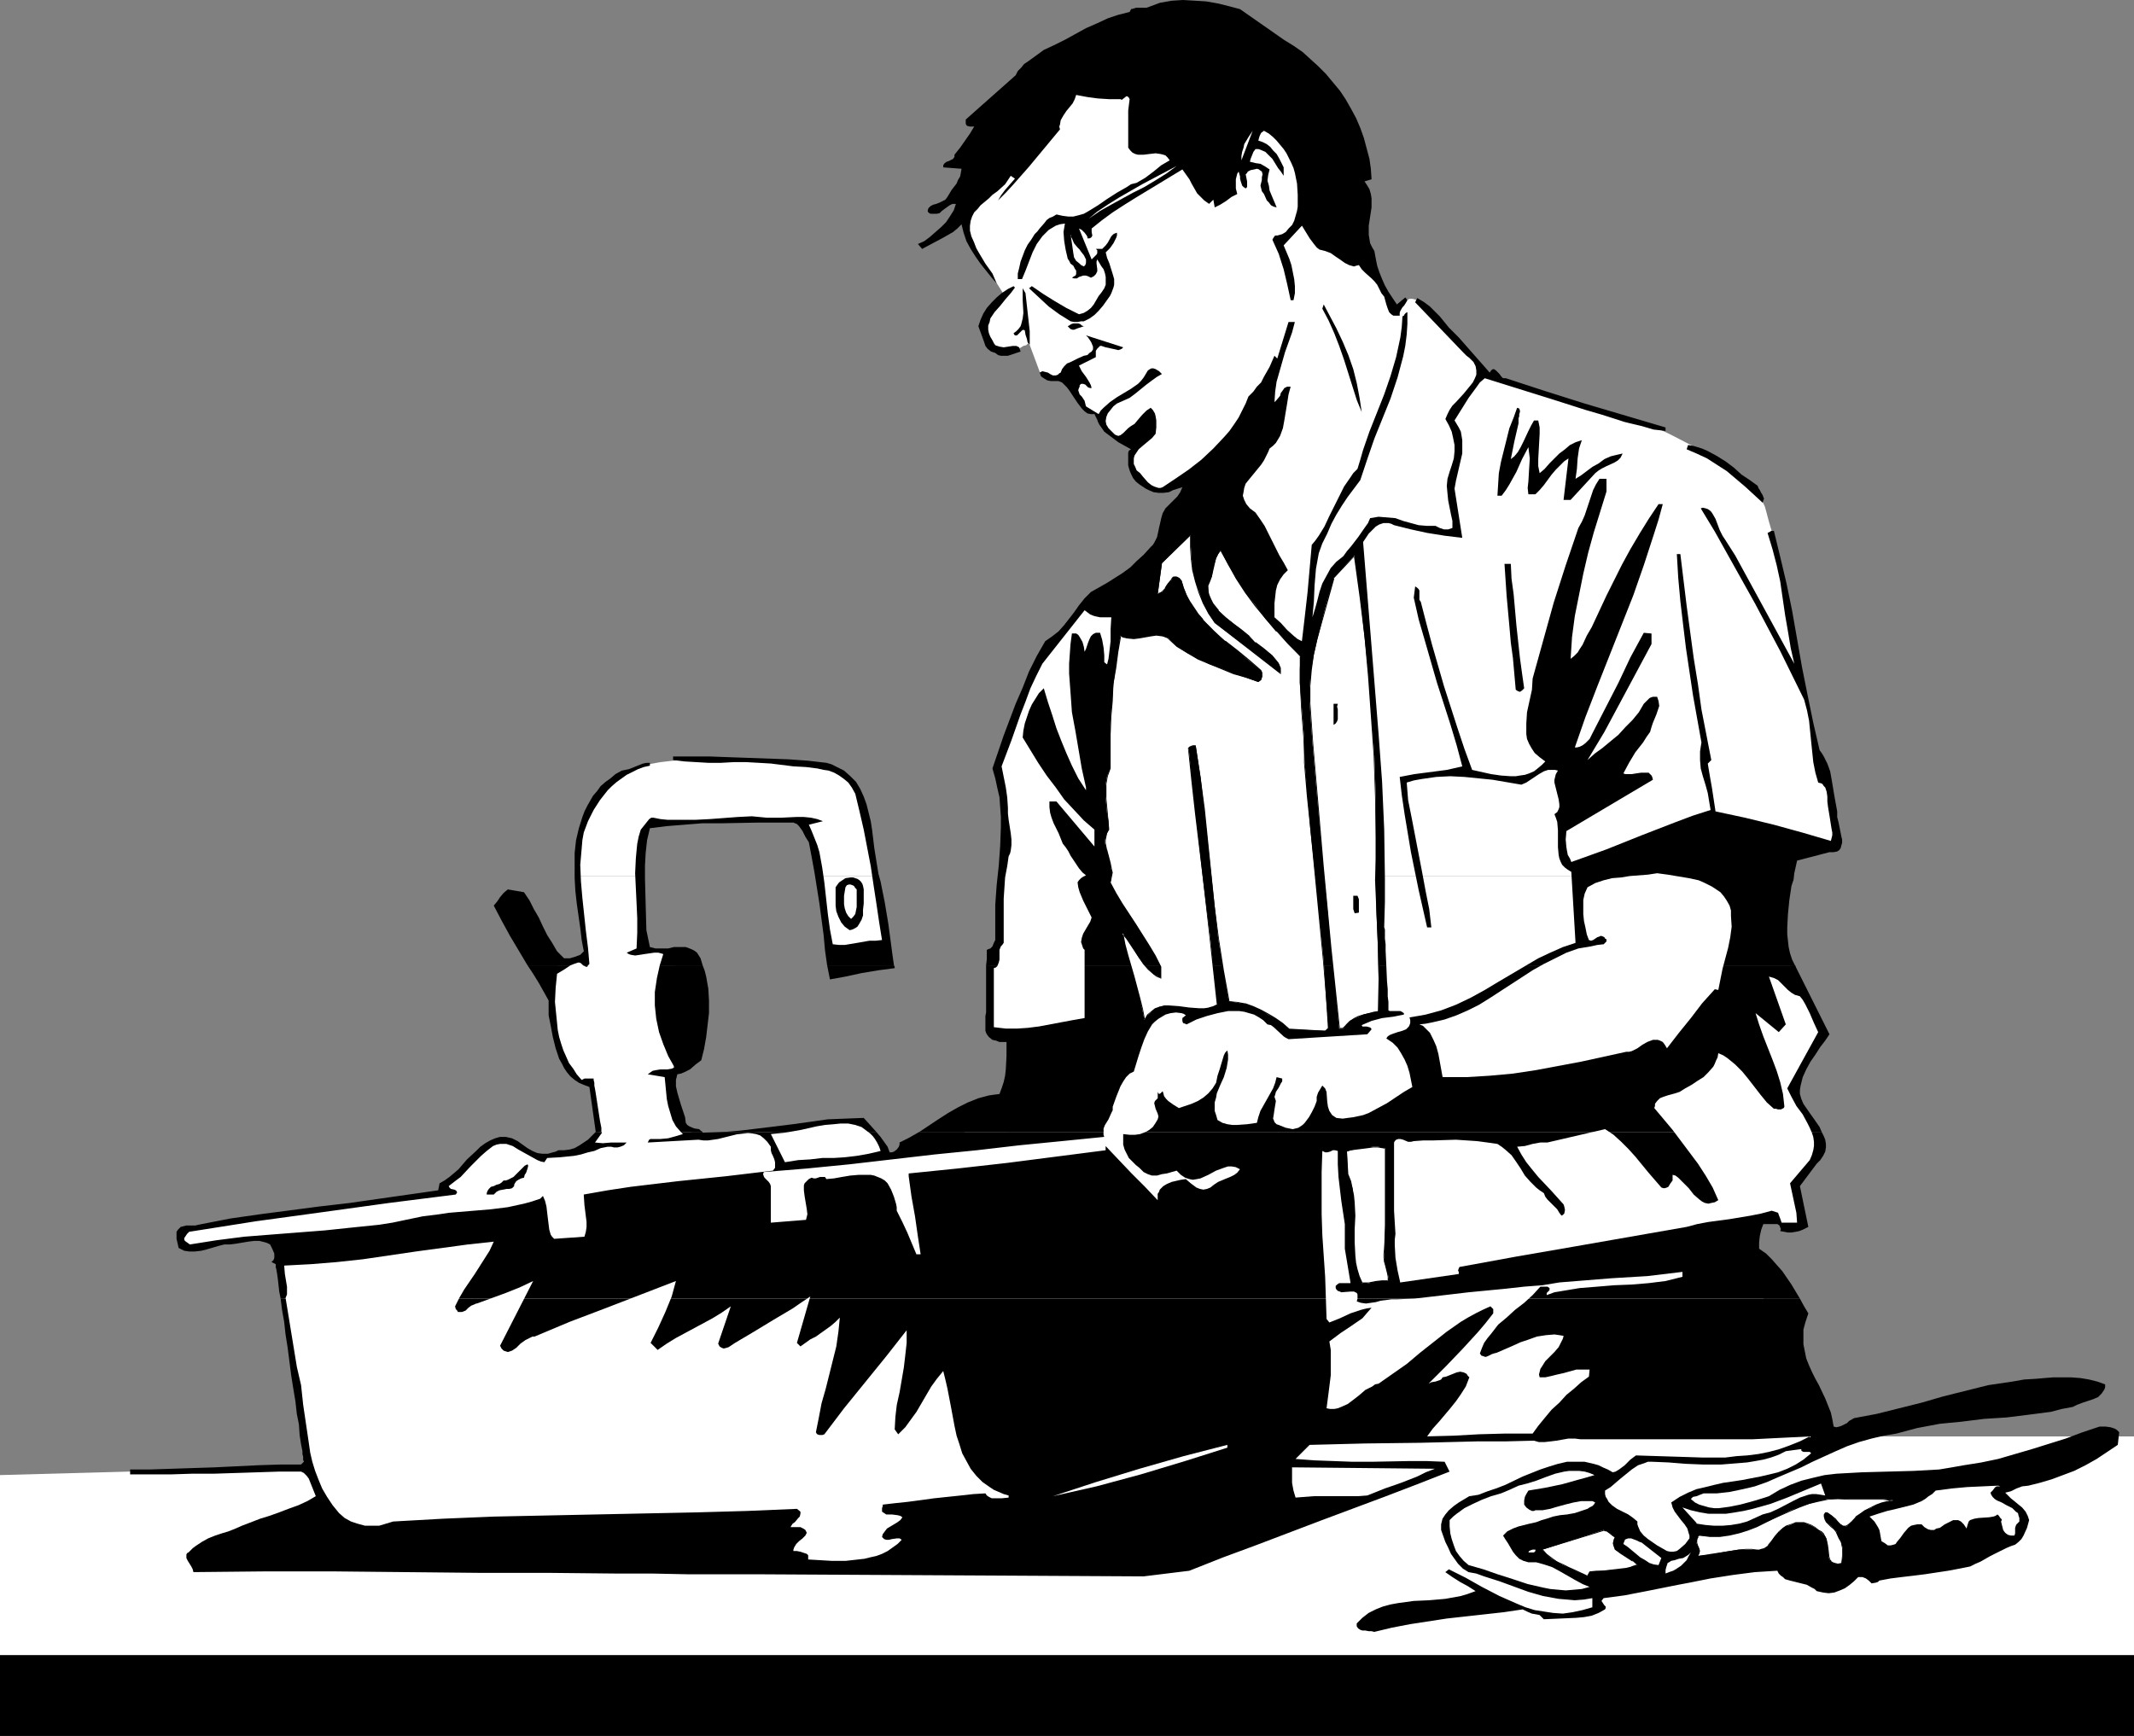
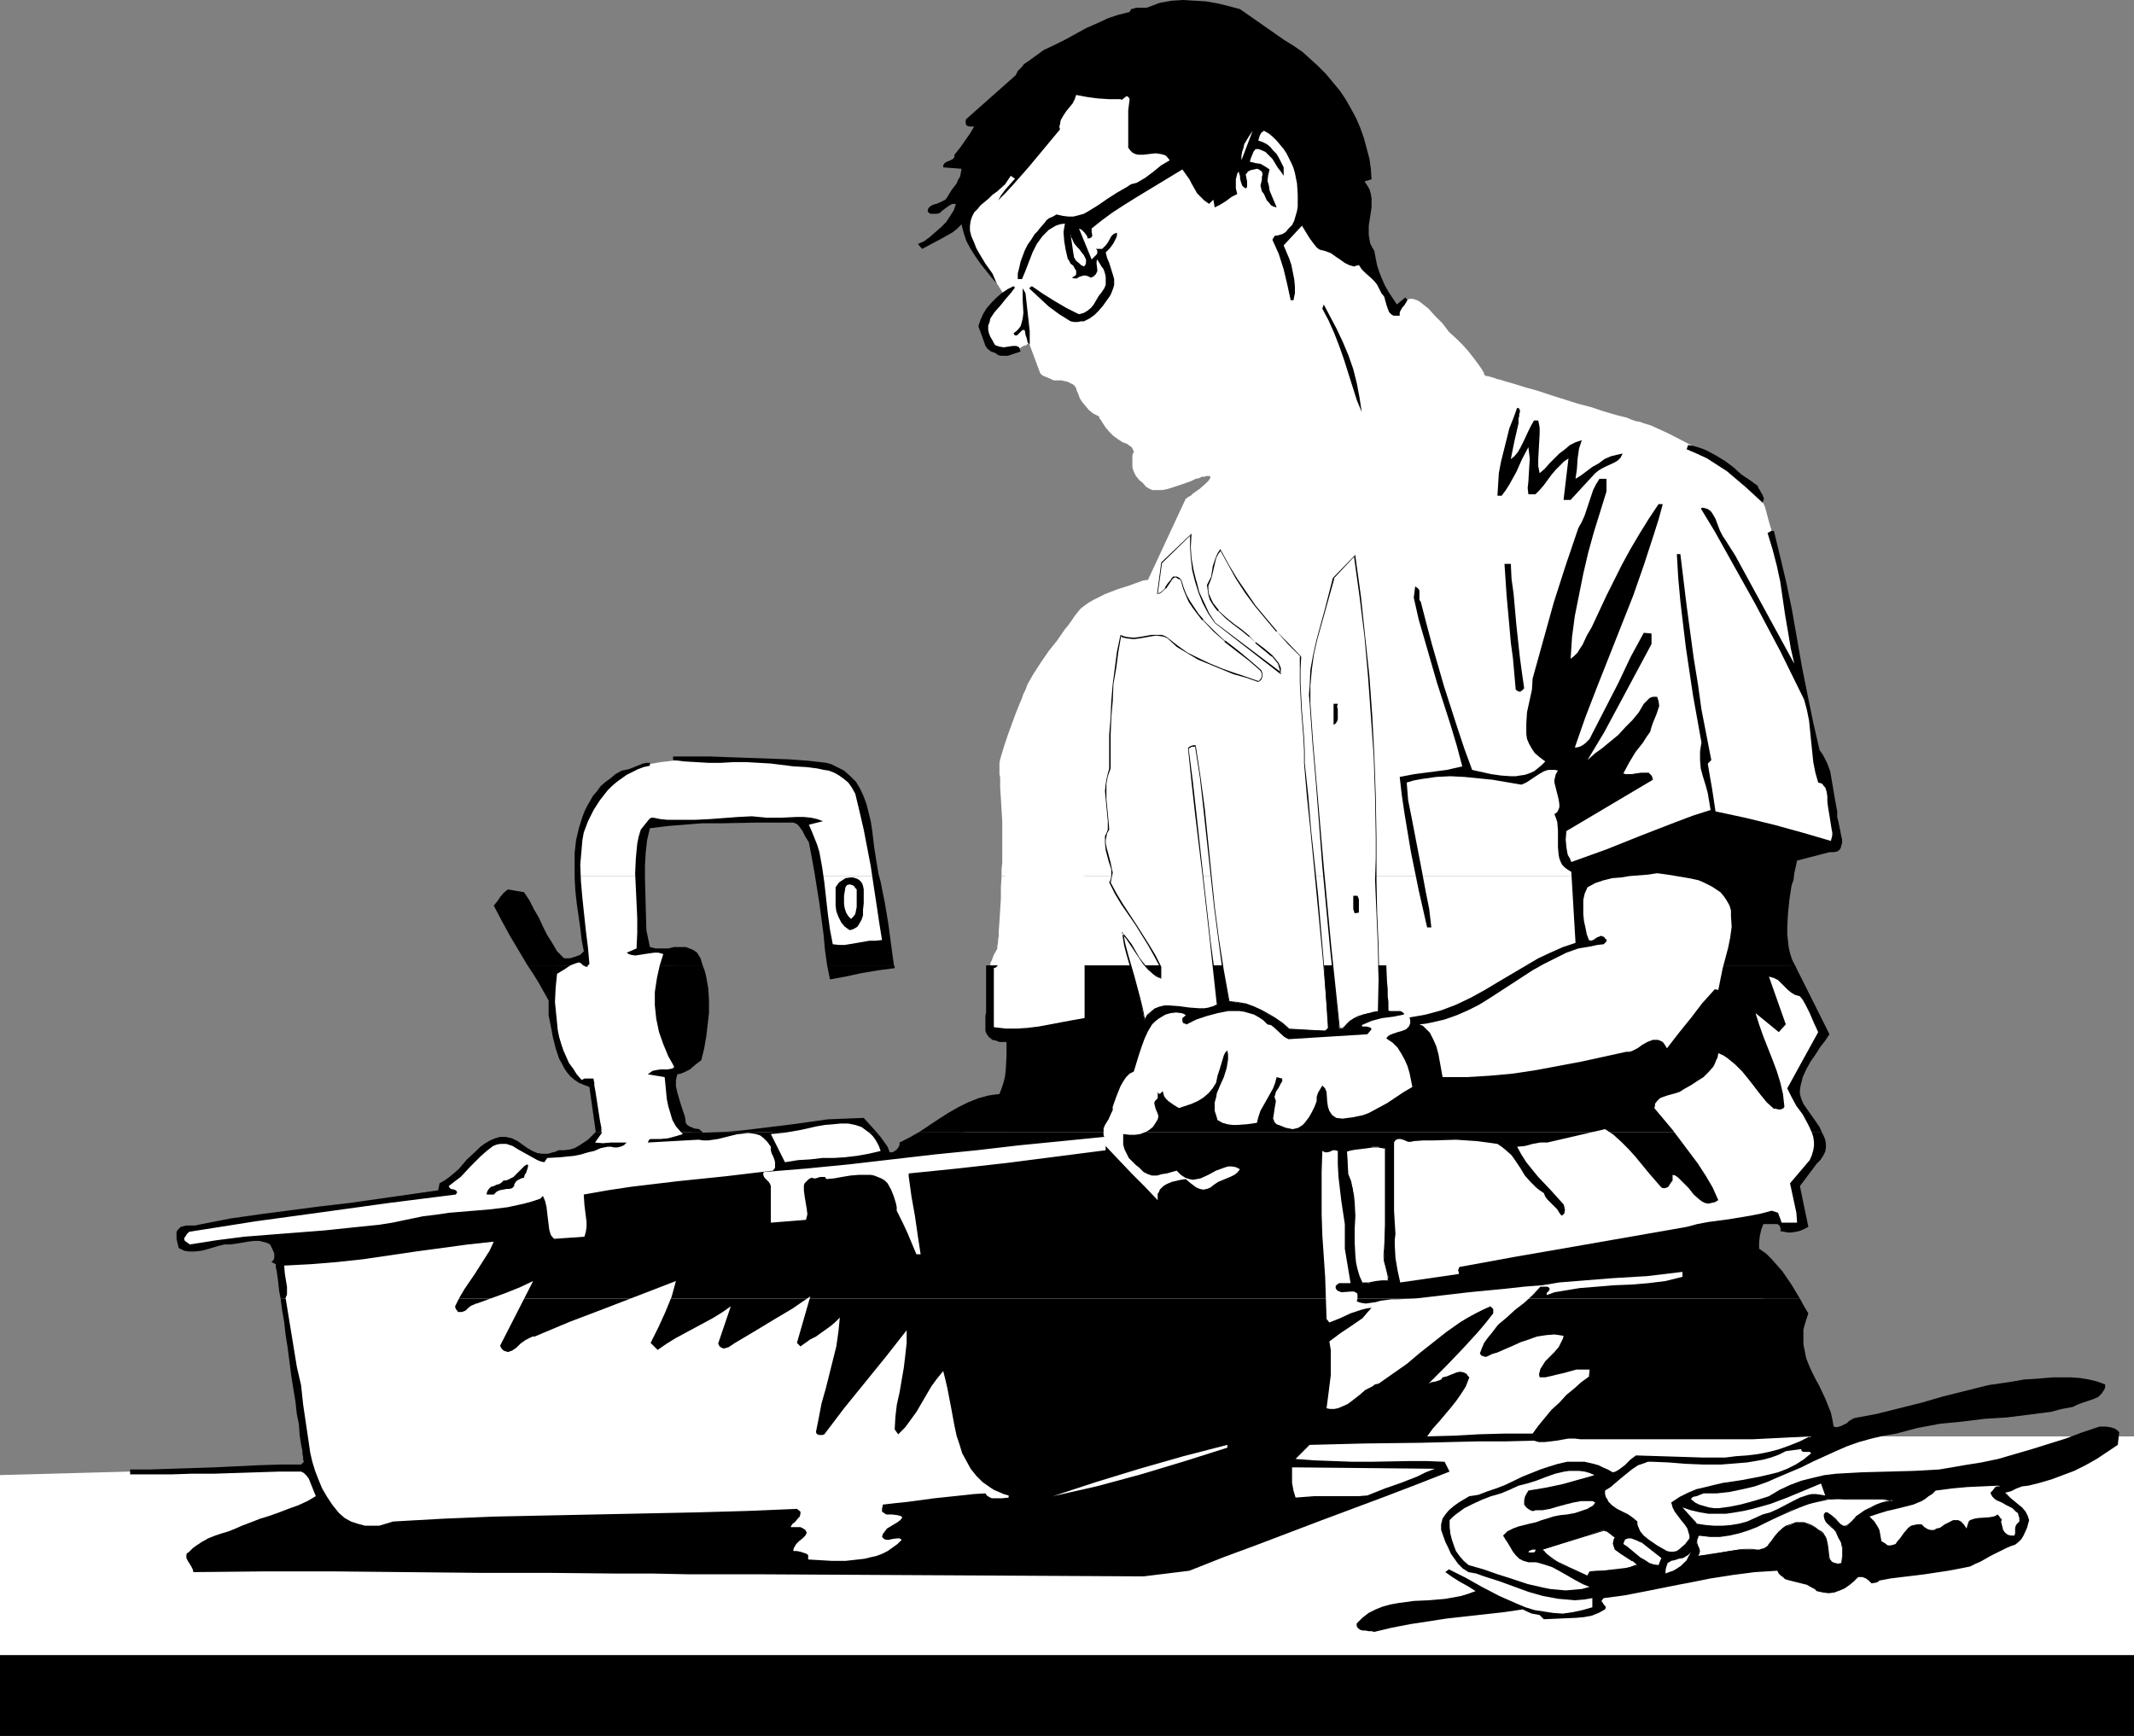
<svg xmlns="http://www.w3.org/2000/svg" xmlns:ns1="http://sodipodi.sourceforge.net/DTD/sodipodi-0.dtd" xmlns:ns2="http://www.inkscape.org/namespaces/inkscape" version="1.0" width="129.724mm" height="105.539mm" id="svg59" ns1:docname="Installing Sink.wmf">
  <rect width="100%" height="100%" fill="#808080" stroke="none" />
  <ns1:namedview id="namedview59" pagecolor="#ffffff" bordercolor="#000000" borderopacity="0.25" ns2:showpageshadow="2" ns2:pageopacity="0.0" ns2:pagecheckerboard="0" ns2:deskcolor="#d1d1d1" ns2:document-units="mm" />
  <defs id="defs1">
    <pattern id="WMFhbasepattern" patternUnits="userSpaceOnUse" width="6" height="6" x="0" y="0" />
  </defs>
  <path style="fill:#ffffff;fill-opacity:1;fill-rule:evenodd;stroke:none" d="m 132.835,201.302 v 0.646 l 0.323,3.716 0.162,3.231 0.323,3.231 0.162,1.292 v 1.292 l 0.162,1.292 0.162,0.969 v 0.969 0.808 l 0.162,0.646 v 0.485 0.323 h -0.162 -0.162 l -0.485,0.162 -0.646,0.162 -1.293,0.323 -1.616,0.485 -1.616,0.485 -0.808,0.485 -0.485,0.323 -0.485,0.323 -0.485,0.485 v 0.485 0.485 0.646 l 0.162,0.646 v 0.808 l 0.162,1.131 0.323,2.262 0.323,2.423 0.323,2.585 0.485,2.585 0.485,2.262 0.323,1.131 0.323,0.808 0.808,1.616 0.808,1.454 0.808,1.292 0.808,0.969 0.97,0.969 0.97,0.485 0.808,0.485 0.97,0.162 v 0.162 0.323 l 0.162,0.485 0.162,0.646 0.162,0.808 0.162,0.808 0.485,1.939 0.323,1.939 0.323,1.777 v 0.808 0.646 0.485 l -0.162,0.323 -0.485,0.485 -0.485,0.808 -0.808,1.454 -0.485,0.646 -0.323,0.485 -0.323,0.485 v 0 l -9.534,1.292 v 0 l -0.162,-0.162 -0.485,-0.162 -0.808,-0.323 -0.808,-0.323 -1.778,-0.646 -0.808,-0.323 -0.646,-0.323 -0.646,-0.323 -0.646,-0.323 -0.808,-0.485 -0.808,-0.323 -0.97,-0.162 -1.131,-0.162 -0.97,0.323 -0.97,0.485 -0.485,0.323 -0.646,0.485 -0.646,0.646 -0.808,0.646 -1.616,1.616 -1.616,1.616 -1.616,1.616 -0.808,0.808 -0.646,0.646 -0.485,0.485 -0.485,0.485 -0.323,0.323 -0.162,0.323 -0.485,0.646 -0.485,0.485 -0.485,0.323 -0.162,0.162 v 0 l -57.853,8.401 v 0 l -0.162,0.162 -0.323,0.162 -0.162,0.323 -0.323,0.485 v 0.485 0.646 l 0.162,0.808 -0.162,0.323 0.162,0.162 0.162,0.162 0.485,0.162 h 0.485 0.485 0.485 l 0.808,-0.162 h 0.808 l 1.131,-0.162 1.131,-0.323 2.747,-0.323 2.747,-0.485 2.909,-0.323 1.293,-0.162 h 1.131 1.939 l 0.646,0.162 0.485,0.162 0.485,0.485 0.485,0.808 0.646,1.777 0.323,0.808 0.162,0.646 0.162,0.485 v 0.162 0.162 l 4.525,31.019 v 0.162 0.485 l 0.162,0.808 v 0.808 l 0.162,1.131 0.162,1.292 0.323,2.585 0.162,2.746 0.323,1.292 0.162,1.292 0.162,0.969 0.162,0.969 0.162,0.646 0.323,0.485 L 0,338.95 v 47.014 l 436.481,-5.493 h 53.813 v -50.406 h -74.174 l -0.162,-0.162 -0.323,-0.323 -0.323,-0.485 -0.485,-0.646 -0.646,-0.808 -0.646,-0.969 -0.808,-1.292 -0.808,-1.292 -0.808,-1.292 -0.808,-1.616 -0.646,-1.616 -0.646,-1.616 -0.646,-1.777 -0.485,-1.777 -0.323,-1.777 -0.323,-1.939 -0.162,-1.939 -0.323,-2.262 -0.808,-4.685 -1.131,-5.008 -1.131,-4.847 -0.485,-2.262 -0.323,-2.1 -0.323,-1.939 -0.162,-1.616 v -2.1 l 0.162,-0.485 0.162,-0.323 0.162,-0.323 0.323,-0.162 h 0.162 1.616 l 1.616,0.162 3.394,0.646 1.616,0.323 0.646,0.162 h 0.485 0.808 l 0.323,-0.162 v -0.162 -0.323 -0.485 l -0.162,-0.646 v -0.646 l -0.162,-1.454 -0.323,-1.616 -0.162,-1.616 -0.162,-1.292 -0.162,-0.646 v -0.323 -0.323 0 0 l 0.162,-0.323 0.323,-0.323 0.323,-0.485 0.485,-0.485 0.485,-0.485 0.97,-1.454 0.97,-1.616 0.646,-1.777 0.162,-0.969 0.162,-0.808 v -0.808 l -0.162,-0.808 -1.293,-3.393 -0.646,-1.616 -0.646,-1.454 -0.485,-1.292 -0.485,-0.969 -0.162,-0.485 v -0.162 l -0.162,-0.162 v -0.162 h -0.162 v -0.323 -0.646 l -0.162,-0.646 v -0.808 -0.969 l 0.162,-0.969 0.485,-1.131 0.162,-0.485 0.485,-0.646 0.646,-1.454 1.939,-3.07 0.808,-1.454 0.646,-1.454 0.162,-0.485 0.162,-0.646 0.162,-0.323 -0.162,-0.485 -0.162,-0.162 -0.162,-0.323 -0.162,-0.485 -0.323,-0.485 -0.323,-0.646 -0.323,-0.646 -0.808,-1.616 -0.97,-1.939 -0.97,-1.939 -2.262,-4.362 -1.131,-2.1 -0.97,-2.1 -0.97,-1.939 -0.97,-1.616 -0.323,-0.808 -0.323,-0.646 -0.323,-0.646 -0.323,-0.485 -0.162,-0.323 -0.162,-0.323 v -0.162 l -0.162,-0.162 v -0.162 -0.323 -0.485 -1.131 l -0.162,-1.454 v -1.616 -1.939 l 0.162,-3.877 h -176.305 l -0.162,2.585 v 2.585 l -0.162,2.585 -0.162,2.585 -0.162,2.262 v 1.131 l -0.162,0.969 v 0.646 l -0.162,0.646 v 0.646 l -0.162,0.323 -0.646,1.131 -0.485,1.292 -0.323,0.646 v 0.969 l -0.162,0.969 v 1.454 l 0.162,1.616 v 1.777 l 0.323,3.716 v 1.777 l 0.162,0.646 v 0.646 0.646 0.323 0.323 l 0.162,0.162 0.162,0.323 0.485,0.646 0.808,0.808 0.323,0.162 h 0.485 l 0.323,0.162 0.646,0.162 0.808,0.485 0.97,0.485 0.97,0.646 0.97,0.808 1.131,0.969 0.97,0.969 0.808,1.131 0.646,1.131 0.485,1.131 0.162,1.292 v 0.646 l -0.162,0.646 -0.162,0.646 -0.323,0.646 -0.485,0.646 -0.485,0.646 -0.808,0.646 -0.808,0.646 -1.939,1.131 -2.101,1.292 -2.262,1.292 -2.262,0.969 -5.01,2.262 -2.424,0.969 -2.424,0.969 -2.262,0.808 -2.101,0.808 -1.939,0.646 -1.778,0.485 -0.646,0.323 -0.646,0.162 -0.646,0.162 -0.485,0.162 h -0.323 l -0.323,0.162 -0.162,0.162 v 0 l -30.866,-5.816 v 0 l -0.162,0.162 h -0.485 l -0.808,0.162 -0.97,0.162 -1.293,0.162 -1.454,0.162 -3.07,0.162 -3.07,0.162 -1.616,-0.162 h -1.454 l -1.293,-0.323 -1.131,-0.323 -0.97,-0.646 -0.646,-0.646 -0.97,-1.616 -0.808,-1.616 -0.646,-1.616 -0.323,-1.616 -0.323,-1.616 -0.162,-1.454 0.162,-1.292 0.323,-1.292 0.323,-0.646 0.162,-1.131 0.323,-1.292 0.323,-1.454 0.162,-1.777 0.162,-1.777 0.485,-4.039 0.162,-3.716 v -1.939 -1.616 l -0.162,-1.454 v -1.292 l -0.162,-0.969 -0.323,-0.323 v -0.323 l -0.646,-0.808 -0.323,-0.808 -0.485,-0.808 -0.485,-0.808 -0.646,-0.646 -0.485,-0.162 -0.485,-0.323 -0.646,-0.162 -0.808,-0.162 -0.808,-0.162 -1.131,-0.162 v 0 -0.323 l -0.162,-0.485 -0.162,-0.485 -0.162,-0.646 -0.162,-0.969 -0.323,-0.969 -0.162,-1.131 -0.162,-1.131 -0.323,-1.292 -0.162,-2.908 -0.323,-3.07 0.162,-3.231 z" id="path1" />
  <path style="fill:#ffffff;fill-opacity:1;fill-rule:evenodd;stroke:none" d="m 188.102,201.302 1.293,6.624 0.485,3.231 0.323,1.616 0.323,1.454 0.162,1.292 0.323,1.131 0.162,1.131 0.162,0.969 0.162,0.646 v 0.646 l 0.162,0.323 v 0.162 l 11.958,-3.393 v 0 -0.323 -0.323 l -0.162,-0.646 -0.162,-0.646 v -0.969 l -0.162,-0.808 -0.162,-1.131 -0.162,-1.131 -0.162,-1.292 -0.485,-2.585 -0.323,-2.908 -0.485,-3.07 z" id="path2" />
  <path style="fill:#ffffff;fill-opacity:1;fill-rule:evenodd;stroke:none" d="m 201.353,201.302 -1.293,-6.785 -0.485,-3.07 -0.646,-3.07 -0.323,-1.292 -0.323,-1.131 -0.162,-1.292 -0.323,-0.969 -0.323,-0.808 -0.162,-0.808 -0.323,-0.485 -0.162,-0.485 -0.808,-0.969 -0.808,-0.969 -0.808,-0.969 -0.485,-0.485 -0.646,-0.323 -0.808,-0.323 -0.808,-0.485 -1.131,-0.162 -1.293,-0.323 -1.616,-0.323 -1.778,-0.162 -2.101,-0.323 -2.424,-0.162 -2.586,-0.162 -2.747,-0.162 -2.909,-0.162 -3.07,-0.162 -6.302,-0.162 -3.07,0.162 -3.07,0.162 -3.07,0.162 -2.747,0.323 -2.747,0.485 -2.424,0.646 -2.262,0.808 -1.131,0.485 -0.808,0.485 -0.97,0.646 -0.808,0.646 -0.646,0.646 -0.646,0.646 -0.97,1.454 -0.97,1.454 -0.97,1.292 -0.646,1.131 -0.646,1.131 -0.646,1.131 -0.808,2.262 -0.646,2.262 -0.162,1.292 -0.162,1.292 -0.162,1.292 v 1.454 l 0.162,1.454 0.162,1.777 h 14.059 v -0.323 l 0.162,-1.616 v -1.454 l 0.162,-1.454 v -1.131 -1.131 l 0.162,-0.808 0.162,-0.808 0.162,-0.808 0.323,-0.485 0.162,-0.485 0.323,-0.485 0.485,-0.323 0.485,-0.323 0.485,-0.162 h 0.646 l 0.808,-0.162 h 0.485 0.485 l 0.808,-0.162 h 0.808 l 0.97,-0.162 h 0.97 l 2.424,-0.162 2.586,-0.323 2.747,-0.162 5.818,-0.323 h 2.909 2.909 l 2.747,0.162 2.262,0.323 1.131,0.162 0.97,0.323 0.97,0.162 0.646,0.323 0.646,0.485 0.646,0.323 0.323,0.485 0.162,0.646 0.323,0.808 0.162,0.969 0.323,0.969 0.323,1.292 0.162,1.292 0.323,1.454 0.323,1.454 0.323,1.616 z" id="path3" />
  <path style="fill:#ffffff;fill-opacity:1;fill-rule:evenodd;stroke:none" d="m 406.424,201.302 0.323,-1.616 0.162,-1.616 0.323,-1.292 0.485,-1.292 0.485,-0.969 0.808,-0.646 0.323,-0.162 0.485,-0.162 h 0.323 0.485 l 2.262,0.646 0.97,0.323 0.97,0.323 1.939,0.485 0.97,0.162 0.808,0.162 h 0.646 l 0.646,-0.162 0.485,-0.323 0.485,-0.485 0.323,-0.646 0.162,-0.808 0.162,-1.131 -0.162,-1.292 -0.323,-3.07 -0.485,-3.07 -0.646,-2.908 -0.646,-2.585 -0.323,-1.292 -0.323,-0.969 -0.323,-1.131 -0.162,-0.646 -0.162,-0.808 -0.323,-0.485 v -0.323 0 l -5.01,-25.688 v 0 l -0.162,-0.323 v -0.323 l -0.162,-0.646 -0.162,-0.646 -0.162,-0.969 -0.162,-0.969 -0.162,-0.969 -0.485,-2.423 -0.646,-2.747 -0.485,-3.07 -0.808,-3.07 -1.293,-6.139 -0.646,-2.908 -0.808,-2.746 -0.646,-2.423 -0.323,-1.131 -0.485,-0.969 -0.323,-0.808 -0.162,-0.646 -0.323,-0.485 -0.323,-0.485 -0.646,-0.646 -0.97,-0.808 -1.293,-0.969 -1.293,-1.131 -1.616,-1.131 -1.616,-1.131 -1.778,-1.131 -1.939,-1.292 -3.878,-2.262 -4.04,-2.1 -1.939,-0.969 -1.778,-0.808 -1.778,-0.808 -1.616,-0.485 -0.808,-0.323 -0.97,-0.162 -0.97,-0.323 -1.131,-0.485 -2.586,-0.646 -2.747,-0.808 -2.909,-0.969 -3.07,-0.808 -6.141,-1.939 -2.909,-0.969 -2.909,-0.808 -2.586,-0.808 -1.131,-0.323 -1.131,-0.323 -0.97,-0.323 -0.808,-0.162 -0.808,-0.323 -0.646,-0.162 -0.485,-0.162 h -0.485 l -0.162,-0.162 h -0.162 v -0.162 h -0.162 v -0.323 l -0.162,-0.323 -0.485,-0.808 -0.808,-1.131 -0.97,-1.292 -1.131,-1.454 -1.293,-1.454 -1.454,-1.454 -1.778,-1.616 -1.454,-1.939 -1.778,-1.777 -1.454,-1.616 -0.808,-0.646 -0.808,-0.646 -0.646,-0.485 -0.808,-0.323 -0.646,-0.162 h -0.646 l -0.646,0.323 -0.646,0.485 v 0.162 l -0.323,0.323 -0.808,0.969 -0.485,0.323 -0.485,0.162 -0.162,-0.162 h -0.162 l -0.323,-0.323 -0.162,-0.323 -0.162,-0.485 -0.485,-0.808 -0.485,-0.969 -0.485,-1.131 -0.646,-1.292 -0.808,-1.292 -1.454,-2.746 -1.454,-2.746 -0.646,-1.131 -0.646,-1.131 -0.485,-0.808 -0.485,-0.646 -0.162,-0.485 v -0.162 0 -0.162 l -0.162,-0.162 V 53.961 l -0.162,-0.485 -0.162,-0.646 v -0.808 l -0.323,-0.969 -0.162,-0.969 -0.323,-0.969 -0.162,-1.292 -0.646,-2.423 -0.97,-2.908 -0.808,-2.746 -1.131,-3.07 -1.293,-2.908 -1.616,-2.908 -1.616,-2.746 -1.939,-2.423 -0.97,-1.131 -0.97,-0.969 -1.131,-0.969 -1.131,-0.808 -1.131,-0.646 -1.293,-0.646 -1.454,-0.485 -1.293,-0.485 -3.232,-0.808 -3.232,-0.969 -3.717,-0.808 -3.717,-0.646 -3.878,-0.808 -3.717,-0.485 -3.878,-0.485 -3.717,-0.323 -3.555,-0.162 h -4.848 l -1.454,0.162 -1.454,0.162 -1.131,0.162 -1.293,0.162 -0.97,0.323 -0.97,0.323 -0.808,0.323 -0.808,0.485 -0.485,0.485 -0.485,0.485 -0.485,0.646 -0.646,0.808 -0.646,0.808 -1.454,1.777 -1.616,2.1 -1.616,2.262 -1.778,2.423 -3.394,4.847 -1.616,2.262 -1.616,2.262 -1.293,2.1 -1.293,1.777 -0.485,0.808 -0.485,0.808 -0.485,0.485 -0.323,0.646 -0.323,0.323 -0.162,0.323 -0.162,0.162 -0.162,0.162 v 0 0.162 l -0.162,0.323 v 0.323 l -0.323,0.808 -0.323,1.292 -0.162,1.292 v 1.454 l 0.162,1.454 0.323,1.616 0.323,0.646 0.485,0.808 0.808,1.777 2.101,3.716 0.97,1.616 0.485,0.646 0.323,0.646 0.323,0.646 0.323,0.323 v 0.162 l 0.162,0.162 1.939,3.07 v 0 l -0.162,0.162 -0.323,0.323 -0.485,0.323 -0.808,0.808 -0.97,1.131 -0.97,1.292 -0.808,1.292 -0.323,0.646 -0.162,0.485 v 0.646 l 0.162,0.485 0.485,1.131 0.646,0.969 0.808,0.969 0.808,0.969 0.97,0.646 0.97,0.485 0.808,0.323 h 0.485 l 0.485,-0.162 1.454,-0.485 1.293,-0.808 0.646,-0.162 0.323,-0.323 0.323,-0.162 v 0 l 2.586,6.947 0.162,0.162 0.162,0.162 0.485,0.323 0.485,0.162 1.131,0.485 0.646,0.323 h 0.646 0.485 0.646 l 1.454,0.323 0.646,0.323 0.646,0.323 0.323,0.323 0.323,0.485 0.162,0.646 0.323,0.646 0.323,0.969 0.485,0.808 0.808,0.969 0.808,0.969 0.97,0.808 1.293,0.646 v 0 l 0.162,0.162 v 0.323 l 0.323,0.323 0.485,0.808 0.646,0.969 0.808,0.969 0.97,0.969 1.131,0.808 0.97,0.646 0.97,0.323 0.646,0.485 0.485,0.323 0.162,0.323 0.162,0.323 0.162,0.323 v 0.162 0.162 h -0.162 l -0.162,0.646 v 0.646 0.969 1.131 l 0.323,0.969 0.485,0.969 0.808,0.969 0.808,0.646 0.646,0.808 0.808,0.485 0.323,0.162 0.485,0.162 h 0.646 0.646 0.808 l 0.97,-0.162 1.131,-0.323 1.454,-0.485 1.454,-0.485 1.778,-0.646 0.97,-0.485 0.808,-0.162 0.646,-0.323 h 0.646 l 0.323,-0.162 h 0.646 0.162 l 0.162,0.323 -0.162,0.323 -0.323,0.485 -0.485,0.485 -1.454,1.292 -1.616,1.131 -0.485,0.485 -0.646,0.323 -0.323,0.323 h -0.162 l -8.726,18.741 v 0 h -0.485 l -0.808,0.162 -0.808,0.323 -0.97,0.323 -1.293,0.485 -2.586,0.808 -2.909,1.131 -2.586,1.292 -1.131,0.646 -1.131,0.808 -0.808,0.646 -0.646,0.808 -0.646,0.808 -0.646,0.969 -0.808,1.131 -0.808,0.969 -1.778,2.585 -1.939,2.423 -1.778,2.585 -1.778,2.747 -0.646,1.131 -0.646,1.131 -0.485,1.292 -0.485,0.969 -0.323,0.969 -0.485,1.131 -0.97,2.423 -1.778,4.847 -0.808,2.423 -0.646,2.1 -0.323,1.131 -0.162,0.808 v 0.969 0.808 0.808 l 0.162,0.808 v 1.131 1.131 l 0.162,2.423 0.323,5.493 v 2.585 4.524 0.969 1.292 l -0.162,1.454 v 1.616 z" id="path4" />
  <path style="fill:#000000;fill-opacity:1;fill-rule:evenodd;stroke:none" d="m 295.081,9.209 2.101,1.292 2.101,1.454 1.778,1.616 1.778,1.616 1.778,1.777 1.616,1.939 1.616,1.939 1.293,1.939 1.293,2.262 1.131,2.1 0.97,2.262 0.808,2.262 0.646,2.423 0.646,2.423 0.323,2.262 0.162,2.423 -1.616,0.485 0.646,0.969 0.485,0.808 0.323,1.131 0.162,0.969 v 0.969 1.131 l -0.323,2.1 -0.323,2.1 v 1.131 0.969 l 0.162,0.969 0.162,0.969 0.485,0.969 0.485,0.808 0.323,1.777 0.323,1.616 0.485,1.454 0.646,1.616 0.646,1.454 0.808,1.454 0.97,1.454 0.97,1.454 1.939,-1.616 0.485,0.646 -0.485,0.808 -0.323,0.485 -0.323,0.323 -0.485,0.808 -0.162,0.485 v 0.646 h -0.646 -0.485 -0.323 l -0.485,-0.323 -0.485,-0.485 -0.323,-0.808 -0.323,-0.969 -0.485,-1.777 -0.646,-0.808 -0.485,-0.969 -0.485,-0.969 -0.646,-0.808 -0.646,-0.646 -1.454,-1.292 -0.808,-0.808 -0.646,-0.969 -0.646,0.162 -0.485,0.162 -1.131,-0.323 -0.97,-0.485 -1.131,-0.808 -0.97,-0.646 -1.131,-0.808 -1.293,-0.485 -1.293,-0.323 -0.646,-0.485 -0.646,-0.808 -0.97,-1.292 -1.778,-2.908 -4.202,4.524 1.293,3.07 0.485,1.454 0.323,1.616 0.323,1.616 0.162,1.616 v 1.616 l -0.323,1.616 h -0.646 l -0.808,-3.716 -0.808,-3.393 -1.131,-3.554 -1.454,-3.231 0.162,-0.323 0.323,-0.485 0.162,-0.162 h 0.323 0.162 l 1.131,-0.323 0.808,-0.485 0.646,-0.808 0.808,-0.808 0.485,-0.969 0.323,-1.131 0.323,-1.131 0.162,-0.969 v -2.746 l -0.162,-2.585 -0.485,-2.423 -0.323,-1.131 -0.485,-1.131 -1.131,-2.262 -0.646,-0.969 -0.808,-0.969 -0.808,-0.969 -0.808,-0.808 -0.97,-0.808 -1.131,-0.646 -0.646,0.485 -0.323,0.646 -0.162,0.485 -0.162,0.646 0.97,0.323 0.97,0.485 0.808,0.646 0.646,0.808 0.808,0.808 0.646,1.131 0.485,0.969 0.485,0.969 v 1.939 l -0.646,-0.969 -0.646,-0.808 -1.293,-2.1 -0.808,-0.808 -0.808,-0.808 -1.131,-0.485 -0.485,-0.162 h -0.646 l -0.485,0.646 -0.323,0.808 -0.323,0.808 -0.162,0.646 1.293,0.323 1.131,0.162 1.131,0.646 0.97,0.646 -0.323,1.292 -0.162,1.292 0.323,1.131 0.162,1.131 0.808,1.939 0.485,1.131 0.323,0.808 -0.646,-0.162 -0.646,-0.323 -0.485,-0.646 -0.485,-0.485 -0.646,-1.454 -0.485,-0.646 -0.162,-0.646 -0.162,-0.646 0.162,-0.646 0.162,-0.646 v -0.646 l 0.162,-0.646 -0.162,-0.646 -0.485,-0.323 -0.162,-0.162 -0.485,-0.162 -0.646,0.162 -0.808,0.162 -0.646,0.323 -0.162,0.323 -0.323,0.323 0.162,0.808 0.162,0.808 v 0.808 0.485 l -0.323,0.323 -0.485,-0.323 -0.323,-0.323 -0.162,-0.485 -0.162,-0.485 -0.162,-0.646 v -0.485 l -0.323,-1.131 -0.323,0.485 -0.162,0.646 -0.162,0.646 v 0.646 1.454 l 0.323,1.292 -1.293,0.646 -1.293,0.969 -1.293,0.808 -1.293,0.646 -0.323,-1.777 -0.97,0.969 -1.131,-0.808 -0.808,-0.808 -0.808,-0.808 -0.646,-1.131 -0.646,-1.131 -0.485,-0.969 -0.808,-1.131 -0.808,-1.131 -5.333,3.231 -5.333,3.231 -2.586,1.616 -2.747,1.777 -2.424,1.777 -2.424,1.939 v 0.808 l 0.162,0.808 -0.162,0.323 -0.162,0.162 -0.323,0.162 h -0.485 v -0.323 l -0.162,-0.323 -0.485,-0.646 -0.646,-0.646 -0.646,-0.323 2.909,7.109 0.485,-0.485 0.646,-0.646 0.162,-0.323 v -0.323 -0.323 l -0.323,-0.323 h 0.646 0.808 l 0.323,-0.323 0.485,-0.485 0.485,-0.646 0.808,-1.454 0.485,-0.485 0.323,-0.162 0.485,-0.162 v 0.646 l -0.162,0.485 -0.646,1.292 -0.808,1.131 -0.97,0.969 0.323,1.292 0.485,1.131 0.808,2.585 0.323,1.131 v 1.292 l -0.162,0.646 -0.485,1.292 -0.323,0.646 -1.616,2.262 -0.97,1.131 -0.97,0.969 -1.131,0.808 -1.293,0.646 h -0.646 l -0.808,0.162 h -0.808 l -0.808,-0.162 -2.586,-1.616 -2.424,-1.777 -2.262,-2.1 -2.262,-2.1 0.646,-0.485 2.586,1.777 2.586,1.616 2.747,1.616 2.909,1.454 1.131,-0.323 0.808,-0.485 0.808,-0.646 0.646,-0.808 1.131,-1.939 0.646,-0.808 0.646,-0.969 0.323,-0.808 v -0.969 -0.808 l -0.162,-0.808 -0.323,-0.969 -0.485,-0.646 -0.97,-1.616 -0.162,0.485 v 0.485 l 0.162,1.292 v 0.485 l -0.323,0.646 -0.485,0.485 -0.323,0.162 -0.323,0.162 -0.646,-0.323 -0.485,-0.162 h -0.646 l -0.97,0.323 -0.485,0.323 h -0.646 l -0.485,-0.162 0.485,-0.323 0.323,-0.162 0.162,-0.323 v -0.162 -0.646 l -0.323,-0.485 -0.323,-0.646 -0.646,-0.485 -0.323,-0.646 -0.323,-0.485 -0.485,-2.1 -0.323,-1.939 -0.162,-2.1 0.162,-0.969 0.162,-0.969 -1.131,0.162 -0.97,0.323 -0.808,0.485 -0.808,0.485 -0.808,0.808 -0.646,0.646 -1.293,1.777 -0.97,1.939 -0.808,2.1 -0.808,2.1 -0.808,1.939 h -0.97 v -1.292 l 0.323,-1.292 0.323,-1.454 0.485,-1.292 0.485,-1.292 0.646,-1.292 0.808,-1.131 0.808,-1.292 0.646,-0.646 0.485,-0.646 1.131,-1.292 0.485,-0.646 0.646,-0.485 0.808,-0.323 0.808,-0.485 1.454,0.323 1.293,0.162 h 1.131 l 1.293,-0.323 1.131,-0.323 1.131,-0.646 2.101,-1.292 2.101,-1.454 2.262,-1.454 2.262,-1.292 0.97,-0.646 1.293,-0.323 1.939,-1.131 1.939,-1.454 1.778,-1.454 1.939,-1.131 -0.485,-0.646 -0.485,-0.485 -0.485,-0.162 -0.646,-0.162 -1.131,-0.162 -1.454,0.162 -1.293,0.162 h -1.293 l -0.646,-0.162 -0.646,-0.323 -0.485,-0.485 -0.485,-0.646 v -5.655 -2.908 l 0.162,-1.292 0.162,-1.292 -0.162,-0.323 -0.162,-0.162 -0.162,-0.162 h -0.323 l -0.162,0.162 -0.646,0.485 -0.162,0.162 -0.323,-0.162 h -2.586 l -2.586,-0.162 -2.424,-0.323 -2.586,-0.485 -0.323,0.969 -0.485,0.969 -1.454,1.777 -0.646,0.969 -0.646,1.131 -0.162,0.969 -0.162,0.485 0.162,0.646 -7.11,8.563 -3.555,4.039 -1.778,1.939 -1.778,1.777 0.646,-1.131 0.97,-1.292 1.131,-1.292 1.131,-1.292 -0.97,-0.646 -0.646,0.969 -0.646,0.969 -1.778,1.616 -1.131,0.808 -0.808,0.808 -1.939,1.616 -0.646,0.808 -0.808,0.808 -0.485,0.969 -0.323,0.969 -0.162,1.131 v 1.131 l 0.323,1.292 0.646,1.454 0.485,1.292 0.646,1.131 1.454,2.423 1.616,2.262 0.485,1.131 0.485,1.131 -1.131,-1.292 -1.293,-1.616 -1.293,-1.616 -1.131,-1.616 -1.131,-1.777 -0.97,-1.777 -0.646,-1.939 -0.485,-1.939 -0.97,0.969 -0.97,0.808 -2.262,1.292 -2.424,1.292 -2.424,1.292 -0.97,-1.131 1.454,-0.646 1.293,-0.969 1.293,-1.131 1.293,-1.131 1.131,-1.131 0.97,-1.454 0.808,-1.292 0.485,-1.454 h -0.808 l -0.646,0.323 -1.131,0.808 -0.646,0.485 -0.485,0.485 -0.646,0.162 h -0.323 -0.485 -0.646 l -0.323,-0.162 -0.162,-0.162 -0.162,-0.162 v -0.323 l 0.162,-0.485 0.485,-0.485 0.646,-0.323 0.646,-0.162 0.808,-0.323 0.646,-0.323 0.646,-0.323 0.485,-0.646 0.97,-1.616 1.131,-1.454 0.323,-0.808 0.485,-0.808 0.162,-0.808 0.162,-0.969 -4.202,-0.323 v -0.485 l 0.323,-0.485 0.485,-0.323 0.485,-0.162 0.97,-0.485 0.323,-0.485 v -0.485 l 1.293,-1.616 1.131,-1.616 1.131,-1.616 0.485,-0.808 0.485,-0.808 h -0.162 -0.323 -0.485 l -0.646,-0.162 -0.162,-0.162 -0.162,-0.323 v -0.969 l 11.474,-10.178 0.485,-0.969 0.808,-0.808 0.646,-0.808 0.97,-0.646 1.778,-1.292 1.778,-1.292 2.424,-1.131 2.586,-1.292 4.686,-2.585 2.586,-1.131 2.424,-1.131 2.424,-0.808 2.586,-0.646 0.323,-0.646 0.646,-0.162 0.485,-0.162 h 0.646 0.646 0.646 0.485 L 263.892,1.616 266.478,0.646 269.225,0.162 271.811,0 l 2.747,0.162 2.586,0.162 2.747,0.485 2.586,0.646 2.424,0.646 v 0 z" id="path5" />
  <path style="fill:#ffffff;fill-opacity:1;fill-rule:evenodd;stroke:none" d="m 285.224,36.835 v -0.969 l 0.162,-0.969 0.323,-0.969 0.162,-0.808 0.97,-1.616 0.97,-1.454 z" id="path6" />
-   <path style="fill:#ffffff;fill-opacity:1;fill-rule:evenodd;stroke:none" d="m 270.356,38.128 -2.424,1.777 -2.586,1.616 -2.424,1.454 -2.586,1.292 -5.01,2.746 -2.586,1.454 -2.586,1.777 1.939,-1.616 2.424,-1.616 2.586,-1.616 5.333,-3.07 2.747,-1.454 2.747,-1.454 z" id="path7" />
  <path style="fill:#ffffff;fill-opacity:1;fill-rule:evenodd;stroke:none" d="m 249.025,61.231 -0.646,-0.323 -0.323,-0.323 -0.808,-0.646 -0.485,-0.808 -0.162,-0.969 -0.323,-2.262 -0.323,-2.1 v 0.485 l 0.323,0.485 0.485,1.131 0.808,0.969 0.485,0.485 0.323,0.485 0.646,0.808 0.485,0.969 v 0.485 0.323 l -0.162,0.485 z" id="path8" />
  <path style="fill:#000000;fill-opacity:1;fill-rule:evenodd;stroke:none" d="m 233.189,66.077 -0.485,0.646 -0.485,0.646 -1.131,1.292 -1.293,1.616 -1.293,1.454 -0.97,1.454 -0.162,0.808 -0.323,0.808 v 0.969 l 0.162,0.808 0.323,0.808 0.485,0.808 0.323,0.646 0.323,0.485 0.485,0.162 0.485,0.162 0.97,0.162 2.101,-0.323 h 0.808 l 0.323,0.162 0.323,0.162 0.162,0.485 0.162,0.485 -1.454,0.485 -1.454,0.485 h -0.808 -0.808 l -0.646,-0.162 -0.646,-0.485 -0.97,-0.323 -0.808,-0.646 -0.485,-0.646 -0.323,-0.969 -1.293,-3.554 0.485,-1.454 0.646,-1.454 0.808,-1.292 1.131,-1.292 1.131,-1.131 1.131,-0.969 1.454,-0.969 1.293,-0.646 z" id="path9" />
  <path style="fill:#000000;fill-opacity:1;fill-rule:evenodd;stroke:none" d="m 235.613,67.37 0.323,2.908 0.323,2.908 0.323,2.908 v 1.616 1.454 l -0.162,-0.162 -0.323,-0.323 -0.162,-0.808 -0.323,-0.969 -0.162,-0.969 -0.323,-0.162 -0.323,0.162 -0.646,0.646 -0.323,0.323 -0.162,0.162 h -0.485 l -0.162,-0.162 -0.162,-0.323 0.646,-0.485 0.485,-0.485 0.485,-0.646 0.162,-0.485 0.323,-1.292 0.162,-1.292 -0.162,-2.908 v -1.292 -1.454 z" id="path10" />
  <path style="fill:#000000;fill-opacity:1;fill-rule:evenodd;stroke:none" d="m 413.534,298.399 0.97,1.777 0.97,1.616 -0.646,1.939 -0.485,1.777 v 1.616 1.777 l 0.323,1.616 0.323,1.616 0.646,1.616 0.646,1.454 0.808,1.616 0.808,1.454 1.454,3.07 0.646,1.616 0.646,1.616 0.323,1.454 0.323,1.777 0.646,0.162 0.646,-0.162 0.485,-0.162 0.646,-0.323 0.646,-0.323 0.485,-0.485 1.131,-0.646 5.171,-0.969 5.171,-1.292 5.171,-1.292 5.01,-1.454 5.171,-1.292 5.171,-1.292 5.494,-0.808 2.747,-0.485 2.747,-0.162 1.778,-0.162 2.101,-0.162 h 2.101 2.101 l 2.101,0.162 1.939,0.323 1.939,0.485 1.778,0.646 v 0.646 l -0.162,0.485 -0.323,0.485 -0.323,0.485 -0.808,0.808 -1.131,0.485 -2.424,0.808 -1.293,0.485 -0.97,0.485 -2.586,0.485 -2.424,0.646 -5.01,0.646 -5.171,0.646 -5.171,0.323 -5.171,0.646 -5.01,0.485 -2.586,0.485 -2.586,0.485 -2.424,0.646 -2.424,0.646 -2.909,0.485 -2.747,0.646 -2.909,0.808 -2.747,0.969 -2.586,1.131 -5.333,2.423 -2.586,1.292 -5.333,2.262 -2.586,1.131 -2.747,0.969 -2.747,0.646 -3.07,0.646 -2.909,0.323 h -3.07 l -0.808,0.323 -0.808,0.323 -0.808,0.162 -0.485,0.485 0.97,0.808 0.97,0.485 1.131,0.323 1.131,0.323 1.131,0.162 h 1.131 l 2.424,-0.323 2.424,-0.485 2.424,-0.646 1.131,-0.323 2.101,-0.646 0.97,-0.323 2.424,-1.454 2.424,-1.131 2.586,-0.969 2.586,-0.646 2.747,-0.646 2.747,-0.323 2.909,-0.162 2.909,-0.162 5.979,-0.162 5.979,-0.162 2.909,-0.162 2.909,-0.162 2.909,-0.485 2.747,-0.485 4.04,-0.646 3.878,-0.808 3.878,-1.131 3.878,-1.131 7.757,-2.423 3.878,-1.454 3.878,-1.292 h 1.454 l 1.131,0.162 0.485,0.162 0.485,0.162 0.485,0.323 0.485,0.485 -0.323,2.908 -2.424,1.616 -2.424,1.616 -2.586,1.454 -2.586,1.292 -2.586,0.969 -2.586,0.969 -2.747,0.808 -2.586,0.646 -1.454,0.162 -1.293,0.485 -1.293,0.646 -1.293,0.323 0.646,0.646 0.646,0.646 0.808,0.646 0.97,0.808 0.808,0.646 0.808,0.969 0.485,0.969 0.323,0.969 -0.485,1.777 -0.808,1.777 -0.485,0.808 -0.646,0.646 -0.808,0.646 -0.97,0.323 -1.131,0.485 -1.293,0.646 -2.262,1.131 -2.262,1.292 -1.131,0.485 -1.293,0.646 -2.424,0.485 -2.586,0.485 -5.333,0.808 -2.586,0.323 -2.747,0.323 -2.586,0.323 -2.586,0.485 -0.323,0.323 -0.485,0.162 -0.97,0.162 -0.646,-0.646 -0.646,-0.485 -0.808,-0.323 h -0.485 -0.485 l -0.97,0.969 -0.97,0.808 -1.131,0.808 -1.131,0.485 -1.293,0.485 -1.293,0.162 -1.293,-0.162 -1.454,-0.323 -0.485,-0.485 -0.646,-0.323 -1.131,-0.646 -1.293,-0.323 -1.293,-0.323 -1.293,-0.323 -1.131,-0.323 -0.485,-0.485 -0.485,-0.323 -0.485,-0.485 -0.323,-0.646 -5.171,0.323 -5.01,0.646 -5.171,0.808 -4.848,0.969 -2.586,0.485 -2.424,0.485 -4.848,0.969 -5.01,0.969 -4.848,0.646 -0.485,0.646 0.646,0.969 0.323,0.323 v 0.323 l -0.162,0.323 -1.454,0.808 -1.616,0.646 -1.778,0.323 -1.778,0.162 -3.717,0.162 -3.717,0.162 -0.97,-0.969 -0.808,-0.162 -0.97,-0.162 -1.131,-0.485 -0.97,-0.485 -4.363,0.646 -4.363,0.485 -8.726,0.969 -4.202,0.646 -4.202,0.646 -4.202,0.808 -4.04,0.969 -0.646,-0.162 h -0.646 l -0.808,-0.162 h -0.646 l -0.485,-0.162 -0.485,-0.323 -0.323,-0.485 v -0.646 l 1.293,-1.292 1.454,-1.131 1.616,-0.808 1.616,-0.646 1.778,-0.485 1.778,-0.323 3.555,-0.485 3.555,-0.162 3.717,-0.323 1.778,-0.323 1.778,-0.323 1.616,-0.485 1.778,-0.646 -1.778,-1.131 -1.778,-0.969 -1.778,-1.131 -1.616,-1.131 0.808,-0.646 3.878,1.939 3.717,2.1 4.04,2.1 4.04,1.777 1.939,0.808 2.101,0.646 2.101,0.323 2.101,0.323 2.262,0.162 2.262,-0.323 2.262,-0.485 2.262,-0.646 v -2.1 l -1.939,0.323 -2.101,0.162 -1.778,-0.162 -1.939,-0.162 -1.778,-0.323 -1.778,-0.323 -3.394,-0.969 -6.626,-2.423 -3.555,-1.131 -1.778,-0.646 -1.778,-0.323 -1.293,-0.808 -1.131,-1.131 -0.808,-1.131 -0.808,-1.131 -0.646,-1.454 -0.646,-1.292 -0.97,-2.747 v -0.646 -0.646 l 0.162,-0.646 0.162,-0.646 0.646,-0.969 0.808,-0.969 1.131,-0.969 1.131,-0.808 2.424,-1.454 2.101,-0.323 2.101,-0.808 1.939,-0.646 2.101,-0.808 4.04,-1.939 4.04,-1.616 1.939,-0.646 2.101,-0.646 2.101,-0.485 h 1.939 2.101 l 2.101,0.485 1.131,0.323 0.97,0.485 1.131,0.485 1.131,0.646 0.646,-0.162 0.808,-0.485 1.293,-0.969 1.293,-1.292 0.646,-0.485 0.646,-0.485 5.171,0.162 5.171,0.162 5.01,0.162 h 5.171 l 2.586,-0.323 2.424,-0.162 2.586,-0.323 2.424,-0.485 2.424,-0.646 2.262,-0.808 2.424,-0.969 2.262,-1.131 -6.626,0.323 -6.464,0.323 h -13.09 -6.626 -6.626 -13.251 l -1.293,-0.162 h -1.454 l -2.747,0.485 -1.293,0.162 -1.454,0.162 h -1.293 l -1.131,-0.323 -6.464,0.162 h -6.464 l -13.09,0.323 -12.928,0.162 -6.302,0.162 -6.302,0.162 -3.232,3.231 4.363,0.323 4.363,0.162 4.363,0.162 h 4.363 l 8.565,-0.162 h 4.202 l 4.04,0.162 1.131,2.262 -7.434,2.908 -7.595,2.908 -14.706,5.493 -14.867,5.655 -7.434,2.747 -7.757,3.07 -10.504,1.292 -89.365,-0.485 h -15.514 l -7.918,-0.162 h -8.08 l -15.998,-0.162 H 109.726 L 76.922,361.083 H 60.6 l -16.16,0.162 -0.162,-0.646 -0.323,-0.646 -0.808,-1.292 -0.323,-0.646 v -0.485 -0.323 l 0.162,-0.323 0.323,-0.162 0.323,-0.323 0.646,-0.646 0.646,-0.485 1.454,-0.969 1.454,-0.808 1.616,-0.646 1.454,-0.485 1.616,-0.485 1.616,-0.646 1.454,-0.646 2.101,-0.808 2.101,-0.808 2.101,-0.646 2.262,-0.808 2.101,-0.808 2.262,-0.808 2.101,-0.969 1.939,-1.131 -0.646,-1.616 -0.646,-1.616 -0.323,-0.808 -0.485,-0.646 -0.646,-0.646 -0.646,-0.323 h -4.848 l -5.01,0.162 -10.019,0.323 H 44.278 l -5.01,0.162 h -4.686 -4.686 v -1.131 h 4.686 l 4.848,-0.162 9.858,-0.323 10.019,-0.485 5.01,-0.162 h 4.848 l 0.646,-0.646 v -0.162 l -0.162,-0.162 v -0.323 -0.485 l -0.162,-0.646 v -0.646 l -0.162,-0.808 -0.162,-0.808 -0.323,-2.1 -0.162,-2.423 -0.485,-2.423 -0.323,-2.908 -0.485,-2.908 -0.485,-3.07 -0.808,-6.301 -0.485,-3.07 -0.323,-2.908 -0.485,-2.747 -0.323,-2.585 z" id="path11" />
  <path style="fill:#000000;fill-opacity:1;fill-rule:evenodd;stroke:none" d="m 136.875,260.109 v 0 l -1.454,-10.34 -1.293,-0.485 -1.131,-0.485 -0.97,-0.646 -0.97,-0.808 -0.808,-0.969 -0.646,-0.969 -0.485,-0.969 -0.646,-1.131 -0.808,-2.423 -0.646,-2.585 -0.485,-2.585 -0.485,-2.423 v -3.554 0.162 l -2.262,-4.039 -1.293,-2.1 -1.293,-1.939 h 9.858 l -1.454,0.969 -0.808,0.485 -0.808,0.485 -0.323,3.231 -0.162,3.231 0.323,3.231 0.323,3.231 0.323,1.616 0.485,1.616 0.485,1.454 0.646,1.454 0.646,1.454 0.97,1.292 0.808,1.292 1.131,1.292 0.323,-0.162 0.323,-0.162 h 0.646 1.454 v 0.162 0.162 l 0.162,0.646 v 0.646 l 0.162,0.808 0.162,0.969 0.323,2.1 0.323,2.1 0.323,2.1 0.162,0.808 0.162,0.808 v 0.646 0.323 z" id="path12" />
  <path style="fill:#000000;fill-opacity:1;fill-rule:evenodd;stroke:none" d="m 156.429,260.109 -1.131,-1.292 -0.808,-1.454 -0.485,-1.616 -0.485,-1.616 -0.323,-1.616 -0.323,-3.393 -0.162,-1.616 -3.878,-0.646 0.646,-0.485 0.485,-0.323 0.808,-0.162 0.97,-0.162 h 1.616 l 0.97,-0.162 0.646,-0.323 -1.454,-2.585 -1.131,-2.746 -0.97,-2.747 -0.646,-3.07 -0.323,-3.07 v -3.07 l 0.485,-3.231 0.323,-1.454 0.323,-1.454 h 9.858 l 0.485,1.292 0.323,1.292 0.485,2.747 0.162,2.746 v 2.908 l -0.323,2.747 -0.323,2.746 -0.485,2.747 -0.646,2.585 -1.293,0.969 -1.293,1.131 -1.293,0.646 -0.808,0.323 -0.808,0.162 -0.323,1.292 v 1.454 l 0.323,1.454 0.808,2.746 0.485,1.454 0.485,1.454 0.162,1.292 0.323,0.485 0.485,0.323 1.131,0.485 1.131,0.162 0.323,0.323 0.485,0.323 z" id="path13" />
  <path style="fill:#000000;fill-opacity:1;fill-rule:evenodd;stroke:none" d="m 166.286,260.109 3.878,-0.323 4.04,-0.485 7.918,-0.969 8.08,-1.131 4.04,-0.162 4.202,-0.162 1.454,1.616 1.454,1.616 z" id="path14" />
  <path style="fill:#000000;fill-opacity:1;fill-rule:evenodd;stroke:none" d="m 211.211,260.109 4.363,-2.908 2.262,-1.454 2.262,-1.292 2.262,-1.131 2.424,-0.969 2.424,-0.646 1.131,-0.162 1.293,-0.162 0.485,-1.292 0.485,-1.454 0.323,-1.454 0.162,-1.454 0.162,-3.07 v -3.231 h -0.808 -0.808 l -0.808,-0.323 -0.808,-0.162 -0.808,-0.646 -0.485,-0.646 -0.162,-0.323 -0.162,-0.485 v -0.646 -0.646 -2.1 l 0.162,-0.808 v -2.1 -2.1 -2.423 -2.262 -1.939 h 91.95 l 0.162,3.716 0.162,1.777 v 1.616 l 0.162,1.292 v 0.969 0.485 0.485 l 0.323,0.162 h 0.485 1.939 l 0.323,0.162 0.485,0.323 v 0.323 l -2.424,0.485 -2.586,0.323 -2.424,0.646 -1.131,0.485 -1.131,0.485 0.162,0.323 h 0.323 0.646 l 0.646,0.162 0.323,0.162 0.162,0.323 -0.97,1.131 -18.099,1.131 -0.646,-0.323 -0.485,-0.323 -2.262,-2.1 -0.646,-0.485 -0.808,-0.162 -0.97,-0.969 -0.97,-0.646 -1.131,-0.646 -1.131,-0.323 -1.131,-0.323 -1.131,-0.162 h -1.293 -1.293 l -2.424,0.485 -2.424,0.646 -2.424,0.808 -2.262,1.131 -0.323,-0.162 -0.485,-0.162 -0.162,-0.485 v -0.323 -0.323 l 0.808,-0.646 -0.485,-0.323 -0.485,-0.162 -1.293,-0.162 -1.293,0.162 -1.131,0.323 -0.808,0.485 -0.808,0.485 -0.808,0.646 -0.646,0.646 -0.97,1.616 -0.808,1.777 -0.646,1.777 -0.646,1.939 -1.131,3.716 -0.97,0.485 -0.808,0.808 -0.646,0.969 -0.646,1.131 -0.97,2.423 -0.808,2.262 v 0.808 l -0.323,0.646 -0.646,1.454 -0.808,1.292 -0.323,0.808 v 0.808 z" id="path15" />
  <path style="fill:#000000;fill-opacity:1;fill-rule:evenodd;stroke:none" d="m 263.246,260.109 0.808,-0.485 0.808,-0.646 0.646,-0.969 0.485,-0.808 0.162,-0.646 -0.162,-0.646 -0.485,-1.131 -0.162,-0.646 -0.162,-0.646 0.162,-0.485 0.323,-0.323 0.323,-0.323 v -1.454 l 0.162,0.323 0.162,0.162 0.323,-0.162 0.323,-0.323 0.162,-0.162 v 0 l 0.162,0.485 0.162,0.646 0.485,0.646 0.485,0.485 1.131,0.808 1.293,0.808 1.454,-0.485 1.454,-0.485 1.454,-0.646 1.293,-0.808 1.131,-0.969 0.97,-1.131 0.808,-1.292 0.162,-0.808 0.162,-0.808 0.485,-1.454 0.485,-1.616 0.485,-1.616 0.323,-0.646 0.485,-0.485 0.162,0.969 v 1.131 l -0.162,0.969 -0.162,0.969 -0.646,2.1 -0.808,1.777 -0.808,1.939 -0.162,0.969 -0.323,1.131 v 0.969 0.969 l 0.323,0.969 0.323,1.131 1.131,0.646 1.131,0.323 1.131,0.162 h 1.131 l 2.262,-0.162 2.262,-0.323 0.323,-1.292 0.485,-1.454 1.454,-2.585 1.454,-2.585 0.485,-1.292 0.323,-1.292 1.293,0.323 v 0.646 l -0.323,0.485 -0.485,0.969 -0.646,0.969 -0.162,0.646 -0.162,0.485 0.162,0.485 0.162,0.485 -0.162,0.969 -0.162,0.969 -0.162,1.131 -0.162,0.969 0.162,0.323 0.162,0.485 0.162,0.162 0.323,0.323 0.485,0.162 0.808,0.323 0.808,0.323 0.808,0.162 0.808,0.162 0.646,-0.162 0.646,-0.162 0.485,-0.323 0.485,-0.323 0.485,-0.485 0.97,-1.292 0.646,-1.131 0.646,-1.292 0.485,-1.292 v -0.485 -0.485 l 0.323,-0.969 0.485,-0.808 0.485,-0.808 0.323,0.323 0.323,0.323 0.323,0.808 0.162,2.262 0.162,1.131 0.323,0.969 0.323,0.485 0.323,0.485 0.485,0.323 0.485,0.323 1.454,0.162 1.131,-0.162 1.293,-0.162 2.262,-0.485 1.293,-0.485 2.101,-1.131 2.101,-1.131 3.878,-2.585 1.939,-1.131 -0.646,-3.231 -0.485,-1.616 -0.646,-1.454 -0.808,-1.454 -0.808,-1.292 -1.131,-1.131 -1.454,-0.969 0.323,-0.485 0.485,-0.323 0.808,-0.323 0.97,-0.323 1.131,-0.323 0.808,-0.323 0.323,-0.323 0.323,-0.323 0.162,-0.323 0.162,-0.485 v -0.646 l -0.162,-0.646 1.939,-0.323 1.778,-0.323 1.778,-0.485 1.778,-0.485 3.394,-1.292 3.394,-1.616 3.232,-1.777 3.232,-1.939 6.302,-3.716 h 61.731 l 0.162,0.162 v 0.162 l 7.757,15.51 -0.97,1.454 -1.131,1.454 -1.131,1.777 -1.131,1.616 -0.97,1.777 -0.808,1.777 -0.485,1.939 -0.162,0.969 v 0.969 l 0.323,1.131 0.485,1.131 1.454,2.1 0.808,1.131 1.454,2.1 0.485,1.131 z" id="path16" />
  <path style="fill:#000000;fill-opacity:1;fill-rule:evenodd;stroke:none" d="m 418.544,260.109 0.485,0.969 0.323,0.808 0.162,0.969 v 0.808 l -0.162,0.969 -0.485,0.969 -0.646,0.969 -0.808,0.808 -3.878,5.17 1.939,9.37 -0.646,0.323 -0.646,0.323 -0.808,0.323 -0.808,0.162 -0.97,0.162 h -0.808 l -0.808,-0.162 -0.97,-0.162 0.162,-0.485 -0.162,-0.323 -0.162,-0.485 -0.485,-0.323 h -0.646 -0.646 -1.293 -0.646 l -0.485,1.292 -0.323,1.454 -0.162,1.454 v 1.454 l 1.616,1.131 1.293,1.292 1.131,1.292 1.293,1.454 2.101,3.07 1.939,3.231 H 64.478 l -0.323,-1.616 -0.162,-1.454 -0.162,-1.454 -0.162,-1.131 -0.162,-0.969 -0.162,-0.646 v -0.323 -0.162 -0.162 l -0.97,-0.485 0.485,-0.485 0.162,-0.485 v -0.485 -0.485 l -0.485,-1.131 -0.485,-0.969 -0.646,-0.323 -0.485,-0.162 -1.293,-0.323 h -1.293 l -1.293,0.162 -2.909,0.485 -1.293,0.162 h -1.293 l -1.293,0.323 -2.747,0.808 -1.293,0.323 -1.454,0.162 h -1.293 l -1.131,-0.162 -0.646,-0.323 -0.646,-0.323 -0.485,-2.1 v -1.131 -0.485 l 0.323,-0.485 0.646,-0.646 0.646,-0.162 0.646,-0.162 h 2.101 l 0.646,-0.162 0.808,-0.162 6.626,-1.292 6.787,-0.969 13.574,-1.777 6.949,-0.808 6.787,-0.969 6.787,-0.969 6.787,-0.969 0.323,-1.616 1.131,-0.646 1.131,-0.808 0.97,-0.808 1.131,-0.969 1.939,-2.262 2.101,-1.939 0.97,-0.969 1.131,-0.808 1.131,-0.646 1.131,-0.485 1.131,-0.323 h 1.293 l 1.454,0.323 0.646,0.323 0.646,0.323 2.262,1.616 1.131,0.646 1.131,0.485 1.131,0.162 h 1.293 l 1.131,-0.323 0.646,-0.162 0.646,-0.323 h 1.293 l 1.293,-0.162 1.131,-0.323 1.131,-0.646 0.97,-0.646 0.97,-0.646 1.778,-1.777 h 1.293 l 0.162,0.162 v 0 l -1.616,2.262 1.778,0.162 1.939,-0.162 h 3.555 l -0.646,0.646 -0.808,0.323 -0.646,0.162 h -0.808 l -0.646,-0.162 h -0.808 l -0.808,0.162 -0.808,0.162 -1.454,0.646 -1.454,0.323 -1.616,0.485 -1.616,0.323 -3.232,0.323 -2.909,0.162 -0.646,0.969 -0.808,-0.162 -0.808,-0.323 -1.454,-0.808 -1.454,-0.808 -1.454,-0.808 -1.293,-0.808 -1.454,-0.485 h -0.808 -0.646 l -0.808,0.162 -0.808,0.323 -1.454,1.131 -1.293,1.131 -2.424,2.423 -2.262,2.423 -1.293,0.969 -1.454,1.131 0.162,0.323 0.323,0.323 0.808,0.162 0.323,0.162 0.162,0.162 0.162,0.323 -0.323,0.485 -15.352,1.939 -15.19,2.1 -15.352,2.1 -15.352,2.423 -0.485,0.485 -0.323,0.485 -0.323,0.485 v 0.323 l 0.162,0.323 1.131,0.808 3.07,-0.485 3.07,-0.485 6.302,-0.808 6.141,-0.485 12.443,-0.969 6.141,-0.646 6.302,-0.646 3.07,-0.485 3.07,-0.646 3.878,-0.808 3.878,-0.485 2.101,-0.323 1.939,-0.162 3.878,-0.323 3.878,-0.323 3.878,-0.485 3.717,-0.808 1.778,-0.485 1.939,-0.646 0.646,-0.646 0.485,1.131 0.323,1.292 0.323,2.747 0.162,1.292 0.162,1.292 0.323,1.131 0.323,0.485 0.485,0.485 6.949,-0.485 0.323,-1.131 0.162,-1.131 v -1.131 l -0.162,-1.292 -0.323,-2.585 -0.162,-2.423 5.494,-0.969 5.333,-0.808 10.827,-1.292 10.989,-1.131 10.827,-1.292 0.485,-0.646 v -0.646 -0.646 l -0.162,-0.646 -0.323,-0.808 -0.323,-0.646 -0.162,-0.646 v -0.808 l -0.808,-1.131 -0.808,-0.808 -0.808,-0.646 -0.97,-0.323 -0.97,-0.162 -0.97,-0.162 -1.131,0.162 -1.131,0.162 -4.525,1.131 -2.262,0.323 h -1.131 l -1.131,-0.162 -11.635,0.646 0.162,-0.323 0.162,-0.323 0.323,-0.162 h 0.323 1.939 l 1.778,-0.162 1.778,-0.485 1.616,-0.485 -0.485,-0.485 h 5.01 v 0.162 0 l 4.848,-0.162 h 35.067 l 0.97,1.131 0.808,1.131 0.808,1.131 0.485,1.292 h 0.485 l 0.485,-0.162 0.646,-0.485 0.485,-0.646 0.162,-0.485 v -0.485 l 2.262,-1.131 2.262,-1.292 h 42.339 v 0.646 l 0.162,0.485 -9.696,0.969 -9.858,0.969 -9.696,1.131 -9.696,0.969 -19.554,2.262 -9.858,0.969 -9.858,0.808 -0.162,0.485 0.162,0.485 0.162,0.323 0.323,0.323 0.646,0.646 0.323,0.485 0.162,0.485 v 8.401 l 8.08,-0.646 0.162,-0.646 0.162,-0.646 -0.162,-1.292 -0.485,-2.908 -0.162,-1.292 v -0.646 -0.485 l 0.162,-0.485 0.485,-0.485 0.485,-0.485 0.646,-0.323 0.485,0.162 h 0.485 l 0.97,-0.323 h 0.323 0.485 0.323 l 0.323,0.485 1.778,-0.162 1.778,-0.323 1.939,-0.323 1.939,-0.162 h 1.778 0.97 l 0.808,0.162 1.616,0.646 0.808,0.485 0.646,0.646 0.808,1.454 0.646,1.616 0.485,1.616 0.162,0.808 v 0.808 l 1.293,2.585 1.131,2.423 2.101,5.008 h 0.97 l -0.323,-2.1 -0.323,-2.1 -0.646,-4.524 -0.808,-4.524 -0.646,-4.685 v -0.646 l 11.15,-1.131 11.474,-1.292 11.312,-1.454 11.312,-1.454 v -0.969 l 2.909,3.07 3.07,3.231 3.07,3.07 2.909,3.07 v -0.808 -0.646 l 0.323,-0.485 0.162,-0.485 0.808,-0.808 0.808,-0.485 1.131,-0.485 2.101,-0.485 1.131,-0.162 1.131,0.969 1.293,0.969 0.808,0.323 0.808,0.162 0.808,-0.162 0.808,-0.323 0.808,-0.646 0.97,-0.646 1.939,-0.808 0.808,-0.323 0.97,-0.485 0.646,-0.485 0.646,-0.808 -0.97,-0.485 -0.97,-0.162 h -0.808 l -0.97,0.323 -1.778,0.646 -1.778,0.969 -1.778,0.808 -0.808,0.162 -0.97,0.162 -0.808,-0.162 -0.97,-0.323 -0.97,-0.646 -0.97,-0.969 -1.131,0.323 -1.131,0.323 -1.131,0.162 -1.131,0.323 h -1.131 l -0.97,-0.323 -0.97,-0.485 -0.485,-0.485 -0.485,-0.485 -0.808,-0.646 -0.808,-0.808 -0.808,-0.808 -0.485,-0.969 -0.485,-0.969 -0.323,-1.131 v -1.131 -1.292 l 1.454,0.162 h 1.293 l 1.131,-0.162 1.293,-0.485 z" id="path17" />
  <path style="fill:#000000;fill-opacity:1;fill-rule:evenodd;stroke:none" d="m 135.097,221.82 -0.162,0.323 h -0.323 l -0.323,-0.162 -0.323,-0.162 z" id="path18" />
  <path style="fill:#000000;fill-opacity:1;fill-rule:evenodd;stroke:none" d="m 205.393,221.82 0.162,0.323 v 0.323 l -3.717,0.485 -3.878,0.646 -3.717,0.808 -1.778,0.323 -1.778,0.323 -0.646,-3.231 z" id="path19" />
  <path style="fill:#000000;fill-opacity:1;fill-rule:evenodd;stroke:none" d="m 121.2,221.82 -4.04,-6.785 -1.939,-3.554 -1.778,-3.393 0.808,-0.969 0.323,-0.485 0.323,-0.485 0.808,-0.969 0.97,-0.808 3.717,0.646 1.293,1.939 0.97,1.939 1.131,1.939 0.97,2.1 0.97,1.939 1.131,1.777 1.131,1.939 1.616,1.616 h 1.293 l 1.131,-0.323 1.293,-0.485 0.323,-0.323 0.485,-0.485 -0.485,-2.585 -0.323,-2.746 -0.808,-5.655 -0.323,-2.908 -0.162,-2.908 v -3.07 -2.746 l 0.323,-2.908 0.646,-2.746 0.808,-2.585 0.485,-1.292 0.646,-1.292 0.646,-1.131 0.646,-1.131 0.97,-1.131 0.808,-1.131 1.131,-0.969 1.131,-0.808 1.131,-0.969 1.454,-0.808 1.616,-0.323 1.616,-0.646 1.616,-0.646 0.808,-0.162 h 0.808 v 0.646 l -1.454,0.323 -1.293,0.485 -1.293,0.646 -1.293,0.646 -1.131,0.808 -1.131,0.808 -1.131,0.969 -0.97,0.969 -1.778,2.262 -1.454,2.262 -1.293,2.585 -0.97,2.585 -0.323,1.777 -0.162,1.939 -0.323,3.716 0.162,3.877 0.323,3.716 0.808,7.593 0.485,3.877 0.323,3.716 -0.162,0.162 -0.162,0.162 h -1.131 l -0.485,-0.485 -0.323,-0.162 h -0.323 l -0.97,0.323 -0.808,0.323 z" id="path20" />
  <path style="fill:#000000;fill-opacity:1;fill-rule:evenodd;stroke:none" d="m 151.581,221.82 0.808,-2.585 -0.485,-0.162 -0.646,-0.162 h -0.97 l -1.131,0.162 -1.131,0.162 -0.97,0.162 -1.131,0.162 -0.97,-0.162 -0.485,-0.162 -0.485,-0.323 2.262,-0.969 0.162,-3.554 v -3.393 l -0.162,-3.554 -0.162,-3.393 -0.162,-3.393 0.162,-3.393 0.162,-1.777 0.162,-1.616 0.323,-1.616 0.485,-1.616 0.646,-0.808 0.646,-0.808 0.646,-0.808 0.485,-0.323 h 0.485 l 1.616,0.323 1.616,0.162 h 3.232 3.232 l 3.232,-0.162 6.464,-0.485 3.232,-0.162 3.394,0.323 h 1.616 1.778 l 3.394,-0.162 h 1.778 l 1.616,0.162 1.454,0.323 1.293,0.485 -3.232,0.808 0.646,1.454 0.646,1.616 0.646,1.616 0.485,1.616 0.646,3.554 0.485,3.393 0.808,7.27 0.485,3.554 0.646,3.393 1.454,0.162 h 1.293 l 2.909,-0.485 2.747,-0.485 h 1.454 l 1.454,-0.162 -0.646,-4.039 -0.646,-4.362 -0.646,-4.201 -0.646,-4.362 -0.808,-4.201 -0.808,-4.201 -0.97,-4.201 -0.97,-4.039 -0.808,-1.454 -0.808,-1.131 -0.97,-0.808 -1.131,-0.808 -1.131,-0.646 -1.293,-0.485 -1.131,-0.162 -1.454,-0.323 -2.586,-0.323 -2.909,-0.162 -2.586,-0.323 -2.586,-0.323 -2.747,-0.162 -2.909,-0.162 h -2.909 l -2.909,0.162 h -2.909 l -2.747,-0.162 -2.747,-0.162 -2.586,-0.323 v -0.808 h 8.565 l 4.363,0.162 4.525,0.162 9.05,0.323 4.525,0.323 4.202,0.485 1.131,0.323 0.97,0.485 0.97,0.485 0.97,0.485 1.454,1.292 1.293,1.292 0.97,1.616 0.808,1.777 0.646,1.777 0.485,1.939 0.485,1.939 0.323,2.1 0.485,4.039 0.646,4.039 0.323,1.939 0.485,1.777 0.97,4.847 0.808,4.847 0.646,4.847 0.323,2.423 0.323,2.262 h -15.352 l -0.485,-3.393 -0.323,-3.554 -0.97,-7.27 -1.131,-7.109 -0.646,-3.554 -0.646,-3.393 -0.808,-1.292 -0.646,-1.292 -0.808,-1.131 -0.485,-0.485 -0.808,-0.323 H 174.043 l -8.565,0.162 h -4.202 l -4.04,0.323 -4.04,0.323 -3.878,0.485 -0.646,2.746 -0.323,2.908 -0.162,2.908 v 3.07 l 0.162,5.978 0.162,5.816 0.808,3.877 1.293,0.323 h 1.454 1.454 l 1.293,-0.323 h 1.454 1.293 l 1.293,0.485 0.646,0.323 0.646,0.485 0.808,1.292 0.485,1.616 z" id="path21" />
-   <path style="fill:#000000;fill-opacity:1;fill-rule:evenodd;stroke:none" d="m 226.563,221.82 0.162,-1.454 v -2.1 l 0.323,-0.162 0.485,-0.162 0.485,-0.485 0.323,-0.808 0.323,-0.646 v -3.554 -4.524 l 0.323,-4.524 0.485,-4.524 0.323,-4.524 0.162,-4.362 v -2.262 l -0.162,-2.262 -0.162,-2.262 -0.485,-2.1 -0.485,-2.262 -0.646,-2.262 2.586,-7.593 2.747,-7.27 1.616,-3.716 1.454,-3.716 1.778,-3.554 1.939,-3.393 1.616,-1.131 1.454,-1.131 1.293,-1.454 1.131,-1.454 1.131,-1.454 1.131,-1.616 1.293,-1.616 1.454,-1.454 3.717,-2.1 3.555,-2.262 1.778,-1.292 1.454,-1.454 1.616,-1.454 1.616,-1.777 0.485,-0.485 0.323,-0.485 0.646,-1.292 0.323,-1.454 0.162,-0.808 0.162,-0.646 0.323,-1.454 0.323,-1.131 0.646,-1.131 0.485,-0.485 0.485,-0.485 0.97,-0.969 0.808,-0.808 0.646,-0.969 0.485,-1.131 -2.101,0.646 -0.97,0.485 -1.293,0.162 h -1.131 l -1.131,-0.162 -1.131,-0.485 -0.646,-0.323 -0.485,-0.323 -0.97,-0.646 -0.808,-0.646 -0.646,-0.808 -0.485,-0.969 -0.323,-0.808 -0.323,-1.131 v -0.969 -1.131 -0.808 l 0.162,-0.485 0.485,-0.323 -1.454,-0.808 -1.454,-0.808 -1.293,-0.969 -1.293,-0.969 -0.646,-0.485 -0.323,-0.485 -0.808,-1.131 -0.323,-0.646 -0.162,-0.485 -0.646,-1.292 h -0.808 l -0.808,-0.162 -0.646,-0.485 -0.646,-0.646 -0.97,-1.292 -0.97,-1.454 -0.97,-1.454 -0.485,-0.646 -0.646,-0.646 -0.485,-0.485 -0.808,-0.323 h -0.808 -0.97 l -0.808,-0.162 -0.808,-0.485 -0.485,-0.323 -0.162,-0.162 -0.162,-0.485 -0.162,-0.323 0.646,-0.323 0.646,0.162 0.646,0.162 0.485,0.323 0.646,0.323 h 0.646 l 0.485,-0.162 0.323,-0.323 0.323,-0.162 0.323,-0.808 0.485,-0.646 0.646,-0.646 0.808,-0.323 1.616,-0.808 1.454,-0.646 0.808,-0.162 0.485,-0.485 0.485,-0.323 0.323,-0.485 v -0.646 l -0.323,-0.808 -0.162,-0.323 -0.323,-0.485 -0.323,-0.485 -0.485,-0.485 8.565,2.746 -0.323,0.323 -0.323,0.162 -0.485,0.162 -0.646,-0.162 -2.262,-0.485 -0.97,-0.323 h -0.323 l -0.323,0.323 -0.323,0.323 -0.323,0.485 v 0.646 0.808 l -3.878,1.939 0.646,1.292 0.97,1.292 0.808,1.292 0.323,0.646 0.162,0.646 h -0.323 l -0.485,-0.162 -0.323,-0.323 -0.323,-0.323 -0.485,-0.162 h -0.485 l -0.323,0.323 v 0.323 l -0.162,0.323 -0.162,0.485 0.162,0.485 0.162,0.485 0.485,0.485 0.646,0.969 0.162,0.646 0.162,0.646 2.909,1.777 0.485,-0.808 0.646,-0.646 1.454,-1.292 1.616,-1.131 3.232,-1.939 1.616,-1.131 0.646,-0.646 0.646,-0.808 0.485,-0.808 0.485,-0.808 0.485,-0.323 0.323,-0.162 h 0.485 l 0.485,0.162 0.808,0.485 0.646,0.646 -1.131,0.646 -1.131,0.808 -1.293,0.969 -2.586,2.1 -1.293,0.969 -1.454,0.646 -1.454,0.646 -0.808,0.646 -0.646,0.808 -0.646,0.808 -0.323,0.808 -0.162,0.969 0.162,0.808 0.485,0.808 0.323,0.323 0.323,0.323 0.485,0.485 0.323,0.323 0.323,0.162 0.485,0.162 0.485,-0.162 0.646,-0.485 0.485,-0.485 0.646,-0.646 0.646,-0.485 0.808,-0.485 0.808,-0.969 0.97,-1.131 0.97,-0.969 0.97,-0.646 0.485,0.485 0.485,0.808 0.162,0.646 0.162,0.969 v 1.616 l -0.162,1.454 -0.808,0.969 -0.97,0.808 -0.97,0.808 -1.131,0.969 -0.646,0.969 -0.323,0.485 -0.162,0.646 v 0.646 0.646 l 0.323,0.646 0.323,0.808 0.808,0.646 0.646,0.808 1.131,1.292 0.808,0.646 0.646,0.323 0.97,0.323 h 0.485 l 0.485,-0.162 2.909,-1.939 3.07,-2.1 2.909,-2.262 2.747,-2.585 2.586,-2.747 1.131,-1.292 1.131,-1.616 0.97,-1.454 0.808,-1.616 0.808,-1.616 0.646,-1.616 1.131,-1.131 0.808,-1.131 0.97,-0.969 0.646,-1.292 1.293,-2.262 1.131,-2.585 0.646,0.646 2.586,-8.401 h 1.454 l -0.646,2.423 -0.808,2.262 -0.808,2.262 -0.646,2.262 -0.646,2.262 -0.646,2.262 -0.323,2.262 -0.162,2.423 0.485,-0.485 0.808,-0.969 0.162,-0.646 0.485,-0.646 0.323,-0.485 0.646,-0.323 h 0.808 l -0.485,1.777 -0.323,2.1 -0.323,1.939 -0.323,1.939 -0.323,1.777 -0.646,1.777 -0.485,0.808 -0.485,0.808 -0.646,0.646 -0.808,0.646 -0.323,0.808 -0.485,0.969 -0.485,0.969 -0.646,0.969 -1.454,1.777 -1.454,1.777 -0.646,0.808 -0.323,0.969 -0.162,0.969 -0.162,0.808 0.323,0.969 0.485,0.969 0.808,0.969 0.646,0.485 0.646,0.485 1.131,1.616 0.97,1.454 3.394,6.785 0.97,1.616 0.97,1.777 -0.97,0.969 -0.808,1.131 -0.646,1.292 -0.323,1.292 -0.162,1.454 -0.162,1.454 v 3.231 l 1.454,1.292 1.454,1.616 1.616,1.454 0.808,0.646 0.97,0.485 0.646,-5.493 0.646,-5.655 0.485,-5.493 0.485,-5.493 0.808,-0.969 0.808,-1.131 1.293,-2.1 1.131,-2.423 1.131,-2.262 1.131,-2.262 1.131,-2.262 1.454,-2.1 0.646,-0.969 0.97,-0.969 0.646,-2.1 0.646,-2.262 1.454,-4.201 3.394,-8.563 1.454,-4.201 1.293,-4.362 0.485,-2.262 0.485,-2.262 0.323,-2.423 0.162,-2.423 0.323,-0.162 0.162,-0.323 0.323,-0.323 0.323,-0.162 v 2.746 l -0.162,2.423 -0.323,2.585 -0.485,2.423 -0.646,2.423 -0.646,2.423 -1.616,4.847 -3.717,9.209 -1.616,4.685 -1.616,4.847 -1.454,1.939 -1.454,1.939 -1.293,1.939 -1.293,2.1 -1.131,2.1 -0.97,2.262 -1.131,2.262 -0.808,2.262 -0.323,1.777 -0.323,1.777 -0.323,3.877 -0.162,3.716 -0.323,3.554 0.646,-2.1 0.485,-1.777 0.485,-1.939 0.646,-1.939 0.97,-1.777 0.97,-1.777 1.293,-1.454 0.808,-0.646 0.808,-0.646 0.808,-1.131 0.97,-1.131 1.616,-2.1 1.454,-2.1 0.808,-1.131 0.485,-1.131 0.97,-0.162 0.97,-0.162 1.939,0.162 1.939,0.162 1.778,0.646 3.555,0.969 1.939,0.162 h 1.939 l 0.97,0.485 0.97,0.323 h 0.97 l 0.485,-0.162 0.485,-0.162 v -1.616 l -0.323,-1.454 -0.323,-1.616 -0.323,-1.616 -0.162,-1.616 -0.162,-1.777 0.162,-1.616 0.485,-1.616 0.485,-1.454 0.485,-1.616 0.162,-1.616 v -1.454 l -0.323,-1.616 -0.323,-1.454 -0.646,-1.454 -0.808,-1.454 0.485,-1.131 0.485,-0.969 0.646,-0.969 0.808,-0.808 1.778,-1.939 1.454,-1.777 0.646,-0.808 0.485,-0.969 0.323,-0.808 v -0.969 l -0.162,-0.969 -0.485,-0.969 -0.485,-0.485 -0.485,-0.485 -0.646,-0.485 -0.646,-0.646 -11.15,-11.632 0.485,-0.969 1.616,0.969 1.293,0.969 1.131,1.131 1.131,1.131 2.101,2.585 1.131,1.131 1.131,1.131 7.11,8.078 0.323,-0.485 0.162,-0.162 0.323,-0.162 h 0.162 l 0.485,0.323 0.323,0.323 0.485,0.485 0.323,0.485 0.485,0.485 h 0.323 0.323 l 8.888,2.908 9.211,2.908 18.584,5.493 v 0.808 l -1.293,-0.162 -1.454,-0.162 -2.747,-0.808 -2.747,-0.646 -1.293,-0.323 -0.97,-0.323 -4.04,-1.292 -3.878,-1.131 -7.595,-2.423 -7.757,-2.423 -7.757,-2.423 -1.131,0.969 -0.808,1.131 -1.778,2.423 -1.616,2.585 -1.616,2.585 0.485,0.808 0.485,0.808 0.485,0.969 0.162,0.969 0.162,0.969 v 1.131 1.939 l -0.485,2.1 -0.485,2.1 -0.485,2.1 -0.323,1.777 1.778,11.309 v 0 l -4.04,-0.485 -4.04,-0.646 -3.717,-0.808 -3.878,-0.969 -0.646,-0.323 -0.646,-0.162 h -0.485 -0.646 l -0.97,0.323 -0.808,0.485 -0.808,0.808 -0.808,0.808 -0.646,0.969 -0.646,0.969 1.778,21.972 1.778,22.134 0.808,10.986 0.485,10.986 0.162,11.148 v 5.493 l -0.162,5.655 v 0.162 l 0.162,0.485 v 0.808 1.292 l 0.162,1.292 v 1.454 l 0.162,3.393 z" id="path22" />
  <path style="fill:#000000;fill-opacity:1;fill-rule:evenodd;stroke:none" d="m 350.672,221.82 2.747,-1.616 2.747,-1.292 2.909,-1.292 2.909,-0.969 -0.97,-16.317 -0.808,-0.485 -0.646,-0.485 -0.646,-0.646 -0.323,-0.646 -0.323,-0.808 -0.162,-0.808 -0.162,-1.777 v -1.939 -1.939 l -0.162,-1.939 -0.323,-0.969 -0.323,-0.808 0.646,-0.485 0.323,-0.646 0.162,-0.485 v -0.646 l -0.162,-1.131 -0.323,-1.292 -0.323,-1.292 -0.323,-1.292 v -0.646 l 0.162,-0.646 0.162,-0.646 0.485,-0.808 -0.646,-0.162 h -0.485 -1.131 l -0.97,0.323 -1.131,0.646 -0.97,0.646 -0.97,0.646 -0.97,0.646 -1.131,0.485 -6.626,-1.131 -3.232,-0.323 -3.232,-0.323 -3.232,-0.162 -3.232,0.162 -3.394,0.485 -1.778,0.323 -1.616,0.485 0.323,4.039 0.808,4.039 1.616,8.401 0.808,4.201 0.808,4.362 0.808,4.039 0.485,4.201 h -0.97 l -1.939,-8.563 -1.778,-8.724 -1.454,-8.724 -0.646,-4.362 -0.485,-4.201 3.394,-0.646 3.717,-0.485 3.717,-0.485 3.555,-0.808 -1.293,-4.847 -1.454,-4.847 -3.07,-9.532 -2.747,-9.532 -1.454,-5.008 -1.131,-5.008 0.323,-2.585 0.485,0.323 0.323,0.323 0.162,0.323 v 1.616 0.485 l 0.323,0.485 1.293,5.008 1.293,4.847 2.747,9.532 3.07,9.532 1.616,4.847 1.778,4.847 4.363,0.969 2.262,0.323 2.262,0.162 h 1.131 l 0.97,-0.162 1.131,-0.162 0.97,-0.323 1.131,-0.485 0.808,-0.646 0.97,-0.808 0.808,-0.808 -1.293,-0.969 -1.131,-0.969 -0.646,-0.969 -0.646,-1.131 -0.485,-1.131 -0.162,-1.131 v -1.292 -1.131 l 0.162,-2.585 1.131,-5.17 0.162,-2.585 2.424,-8.724 2.424,-8.724 2.747,-8.563 2.909,-8.563 0.808,-1.454 0.646,-1.454 0.97,-2.908 0.97,-2.908 0.646,-1.292 0.808,-1.292 h 1.616 v 2.908 l -1.454,4.685 -1.454,4.685 -1.293,4.685 -1.131,4.847 -0.97,4.847 -0.97,4.847 -0.646,4.847 -0.323,5.008 0.808,-0.646 0.808,-0.808 0.485,-0.808 0.646,-0.969 0.97,-2.1 1.131,-1.939 3.394,-7.27 1.778,-3.554 1.778,-3.554 1.939,-3.554 2.101,-3.554 2.101,-3.393 2.262,-3.393 h 0.97 l -0.97,3.554 -1.131,3.554 -2.262,6.947 -2.424,6.947 -2.747,6.947 -2.747,6.947 -2.747,6.947 -2.747,7.109 -2.424,6.947 h 0.485 l 0.646,-0.162 0.646,-0.323 0.646,-0.485 0.485,-0.485 0.485,-0.485 0.323,-0.646 0.323,-0.646 5.979,-11.632 2.747,-5.816 3.07,-5.655 1.778,0.162 v 2.423 l -7.272,13.571 -3.555,6.624 -1.939,3.231 -1.939,3.231 1.616,-1.454 1.778,-1.292 3.717,-3.07 1.616,-1.777 1.616,-1.616 1.454,-1.777 1.131,-1.939 0.646,-0.646 0.646,-0.646 0.323,-0.162 0.485,-0.162 h 0.485 0.485 l 0.323,0.969 0.162,1.131 -0.323,0.969 -0.323,0.969 -0.808,1.939 -0.323,0.969 -0.323,1.131 -0.808,1.131 -0.808,1.292 -1.778,2.262 -1.454,2.423 -1.293,2.423 0.485,0.162 h 0.485 0.97 l 0.97,-0.162 1.131,-0.162 h 0.97 0.485 0.323 l 0.323,0.323 0.323,0.323 0.162,0.323 0.162,0.646 -19.877,11.794 -0.162,1.939 0.162,1.777 0.162,0.969 0.162,0.808 0.485,0.808 0.323,0.808 4.04,-1.454 4.04,-1.454 8.08,-3.231 7.918,-3.07 3.878,-1.454 4.04,-1.292 -0.323,-1.939 -0.323,-1.939 -0.485,-1.777 -0.646,-2.1 -0.485,-1.777 -0.162,-1.939 v -1.939 l 0.162,-1.131 0.162,-0.969 -1.939,-10.824 -1.616,-10.824 -0.646,-5.331 -0.646,-5.493 -0.485,-5.331 -0.323,-5.493 h 0.808 l 1.454,11.955 1.616,11.955 0.97,5.978 0.808,5.816 1.131,5.816 1.131,5.816 -0.808,0.808 0.485,2.908 0.485,2.746 0.808,5.331 6.787,1.454 6.626,1.616 6.464,1.777 6.626,1.939 0.162,-0.646 0.162,-0.646 v -0.646 l -0.162,-0.808 -0.485,-3.07 -0.162,-0.969 -0.162,-0.969 -0.162,-1.292 v -1.131 l -0.162,-1.131 -0.323,-0.969 -0.323,-0.323 -0.323,-0.485 -0.323,-0.162 -0.646,-0.162 -0.646,-2.262 -0.485,-2.423 -0.485,-4.685 -0.485,-4.847 -0.485,-2.423 -0.646,-2.423 -5.494,-11.148 -5.818,-10.986 -6.141,-10.986 -3.07,-5.493 -3.232,-5.331 0.485,-0.162 0.646,0.162 0.485,0.162 0.485,0.323 0.323,0.323 0.323,0.485 0.646,1.131 0.485,1.292 0.485,1.292 0.646,1.292 0.646,0.969 2.262,3.554 1.939,3.554 3.878,7.109 3.878,7.109 3.878,7.109 -0.808,-3.554 -0.646,-3.877 -0.646,-3.716 -1.131,-7.755 -0.808,-3.716 -0.97,-3.716 -1.131,-3.716 0.323,-0.162 0.323,-0.162 0.162,-0.162 h 0.646 l 1.454,5.978 1.454,6.139 1.293,6.301 1.131,6.462 1.131,6.462 1.293,6.462 1.293,6.301 1.454,6.301 0.485,0.646 0.485,0.808 0.808,1.616 0.646,1.777 0.323,1.777 0.646,3.877 0.323,1.777 0.323,1.777 v 0.646 0.646 l 0.323,1.292 0.323,1.616 0.323,1.616 0.162,0.646 v 0.808 l -0.162,0.485 -0.162,0.646 -0.323,0.485 -0.485,0.323 -0.808,0.162 h -0.97 l -7.434,1.939 -0.646,2.908 -0.162,1.454 -0.485,1.454 -0.485,3.231 -0.323,3.231 -0.162,3.07 v 1.616 l 0.162,1.454 0.162,1.454 0.323,1.454 0.485,1.454 0.646,1.292 z" id="path23" />
  <path style="fill:#000000;fill-opacity:1;fill-rule:evenodd;stroke:none" d="m 312.857,94.673 -1.131,-2.746 -0.97,-3.07 -1.939,-6.139 -1.131,-3.231 -1.131,-2.908 -1.293,-2.908 -1.454,-2.746 0.323,-0.969 1.454,2.746 1.454,2.746 1.454,3.07 1.293,3.07 1.131,3.231 0.808,3.231 0.646,3.393 z" id="path24" />
-   <path style="fill:#000000;fill-opacity:1;fill-rule:evenodd;stroke:none" d="m 249.025,74.963 -1.454,0.485 -0.808,0.323 h -0.323 l -0.485,-0.162 -0.646,-0.646 0.323,-0.162 0.485,-0.323 0.485,-0.162 h 0.485 0.646 l 0.485,0.162 0.323,0.323 z" id="path25" />
  <path style="fill:#000000;fill-opacity:1;fill-rule:evenodd;stroke:none" d="m 348.894,97.258 -0.97,4.201 -0.808,4.039 0.808,-0.646 0.808,-0.969 0.646,-1.131 0.646,-1.292 1.131,-2.423 0.646,-1.292 0.646,-1.131 h 0.97 l 0.323,1.616 v 1.454 l -0.323,5.816 v 1.616 l 0.323,1.616 1.131,-0.969 1.131,-1.292 2.262,-2.262 1.293,-0.969 1.131,-0.969 1.293,-0.646 1.454,-0.485 -0.323,0.969 -0.323,0.969 -0.323,2.262 -0.162,2.423 -0.323,2.262 1.293,-0.808 1.293,-0.969 1.293,-0.969 1.454,-0.808 1.293,-0.969 1.454,-0.646 1.293,-0.323 1.454,-0.323 -0.485,0.969 -0.646,0.646 -0.808,0.485 -1.778,0.808 -0.97,0.485 -0.808,0.485 -0.808,0.646 -5.656,6.139 h -1.616 l 1.131,-9.532 -0.97,0.646 -0.97,0.969 -0.97,0.969 -0.97,1.131 -1.778,2.423 -0.97,1.131 -0.97,0.969 h -1.616 l -0.162,-1.454 0.162,-1.454 0.162,-2.747 0.162,-2.585 -0.162,-1.292 -0.162,-1.292 -1.454,2.746 -0.646,1.454 -0.646,1.454 -1.616,2.908 -0.808,1.292 -0.97,1.292 h -0.97 l 0.162,-2.585 0.162,-2.585 0.485,-2.585 0.646,-2.585 0.646,-2.585 0.646,-2.585 0.97,-2.423 0.808,-2.262 0.485,0.162 0.162,0.485 v 0.323 l -0.162,0.485 v 0.485 l -0.162,0.485 v 0.646 z" id="path26" />
  <path style="fill:#000000;fill-opacity:1;fill-rule:evenodd;stroke:none" d="m 403.838,111.637 0.162,0.485 0.323,0.485 0.323,0.646 0.323,0.485 0.162,0.485 0.162,0.323 -0.162,0.485 -0.162,0.485 -2.101,-1.939 -1.939,-1.777 -2.101,-1.777 -2.101,-1.777 -2.262,-1.454 -2.262,-1.454 -2.424,-1.131 -2.262,-0.969 0.323,-0.969 1.131,0.162 2.101,0.646 1.131,0.485 2.101,1.131 2.101,1.292 1.939,1.454 1.778,1.616 1.939,1.292 z" id="path27" />
  <path style="fill:#ffffff;fill-opacity:1;fill-rule:evenodd;stroke:none" d="m 279.083,143.141 15.19,11.471 -0.162,-1.131 -0.323,-0.969 -0.808,-0.969 -0.646,-0.808 -1.939,-1.616 -1.939,-1.454 -1.454,-1.454 -1.778,-1.454 -1.778,-1.454 -1.939,-1.454 -1.616,-1.616 -0.646,-0.646 -0.646,-0.969 -0.485,-0.969 -0.323,-0.969 -0.162,-1.131 -0.162,-1.131 0.485,-0.969 0.485,-0.969 0.323,-2.1 0.646,-2.1 0.485,-0.969 0.485,-0.969 1.778,3.393 1.939,3.231 2.101,3.07 2.262,3.07 2.262,3.07 2.586,2.908 2.747,2.908 2.747,2.908 -0.162,2.908 v 3.07 l 0.485,6.301 0.485,6.139 v 3.07 l 0.162,2.908 0.646,7.593 0.646,7.755 1.616,15.025 1.454,15.187 0.485,7.755 0.646,7.755 -0.808,0.485 -8.403,-0.323 -1.454,-1.292 -1.616,-1.131 -1.616,-0.969 -1.616,-0.969 -1.778,-0.808 -1.939,-0.646 -1.778,-0.323 -1.939,-0.323 -1.293,-7.109 -1.131,-7.27 -0.808,-7.432 -0.808,-7.432 -1.616,-14.863 -0.808,-7.27 -1.131,-7.27 h -0.646 l -0.323,0.162 -0.485,0.162 -0.162,0.323 0.808,7.593 0.808,7.27 1.616,14.702 1.778,14.379 0.808,7.432 0.808,7.432 -0.97,0.485 -0.97,0.323 -1.131,0.162 h -1.131 l -2.262,-0.162 -2.424,-0.323 -2.262,-0.162 h -1.131 l -1.131,0.162 -0.808,0.485 -0.97,0.646 -0.808,0.808 -0.808,1.131 -0.485,-2.585 -0.646,-2.423 -1.293,-5.008 -1.454,-5.008 -0.646,-2.423 -0.485,-2.585 0.97,1.292 0.97,1.454 1.778,2.908 1.131,1.454 1.131,1.292 1.293,1.131 0.646,0.323 0.808,0.485 v -2.585 l -1.293,-2.585 -1.454,-2.423 -2.909,-4.685 -3.232,-4.847 -1.454,-2.262 -1.293,-2.585 0.323,-0.646 v -0.808 l 0.162,-0.808 -0.162,-0.646 -0.323,-1.616 -0.808,-2.908 -0.323,-1.616 v -0.646 l 0.162,-0.808 0.323,-0.808 0.323,-0.808 v -1.939 l -0.323,-1.777 -0.323,-3.393 v -1.777 -1.616 l 0.323,-1.777 0.646,-1.777 v -4.039 -3.716 l 0.162,-4.039 0.323,-3.716 0.323,-3.877 0.485,-3.716 0.485,-3.716 0.646,-3.716 0.808,0.323 0.646,0.162 1.616,0.162 1.293,-0.162 2.747,-0.485 1.131,-0.162 1.293,0.162 0.646,0.323 0.646,0.162 2.101,1.939 2.424,1.616 2.586,1.292 2.586,1.292 2.747,0.969 2.909,1.131 2.747,0.969 2.747,0.969 0.646,-0.485 0.162,-0.808 v -0.646 -0.323 l -0.162,-0.323 -2.747,-2.262 -2.747,-2.262 -2.747,-2.262 -2.747,-2.423 -2.424,-2.585 -1.131,-1.292 -0.97,-1.292 -0.97,-1.454 -0.646,-1.616 -0.646,-1.616 -0.485,-1.616 -0.485,-0.485 -0.646,-0.323 -0.323,-0.162 -0.323,0.162 -0.323,0.162 -0.162,0.485 -0.808,0.808 -0.323,0.485 -0.323,0.485 -0.808,0.969 -0.485,0.162 -0.485,0.323 0.97,-7.109 6.626,-6.462 v 2.747 l 0.162,2.585 0.323,2.747 0.646,2.585 0.808,2.423 0.97,2.585 1.131,2.262 z" id="path28" />
  <path style="fill:#000000;fill-opacity:1;fill-rule:evenodd;stroke:none" d="m 279.083,143.141 15.19,11.794 v -1.454 l -0.485,-1.131 -0.646,-0.808 v 0 l -0.808,-0.969 v 0 l -1.939,-1.616 -1.939,-1.454 v 0.162 l -1.454,-1.616 v 0 l -1.778,-1.454 -1.778,-1.292 -1.778,-1.454 v 0 l -1.778,-1.616 h 0.162 l -0.646,-0.808 -0.646,-0.808 -0.485,-0.969 -0.485,-1.131 v 0.162 l -0.162,-1.131 v -1.131 0.162 l 0.485,-1.131 0.323,-0.969 v 0 l 0.485,-2.1 v 0 l 0.485,-2.1 0.485,-0.969 0.646,-0.808 h -0.162 l 1.778,3.231 1.778,3.231 2.101,3.231 2.262,3.07 2.424,2.908 2.424,2.908 h 0.162 l 2.586,2.908 2.909,2.908 h -0.162 v 2.908 3.07 l 0.323,6.301 0.485,6.139 0.162,3.07 v 2.908 l 0.646,7.593 0.808,7.755 1.454,15.025 1.454,15.187 0.646,7.755 0.485,7.755 v -0.162 l -0.646,0.646 v 0 l -8.403,-0.485 h 0.162 l -1.454,-1.292 -1.616,-1.131 -1.616,-0.969 -1.778,-0.969 -1.778,-0.808 -1.778,-0.646 h -0.162 l -1.778,-0.323 -1.939,-0.162 h 0.162 l -1.293,-7.109 -1.131,-7.27 -0.97,-7.432 -2.262,-22.295 -0.97,-7.27 -1.131,-7.432 h -0.646 l -0.485,0.162 -0.323,0.162 -0.323,0.323 0.808,7.755 0.808,7.27 1.778,14.702 1.616,14.379 0.808,7.432 0.808,7.432 0.162,-0.162 -0.97,0.485 -1.131,0.323 h 0.162 l -1.131,0.162 h -1.131 l -2.262,-0.162 -2.424,-0.323 -2.262,-0.162 h -1.131 l -1.131,0.323 -0.97,0.323 -0.808,0.646 -0.97,0.808 -0.646,1.131 0.162,0.162 -0.485,-2.585 v 0 l -0.646,-2.585 -1.293,-4.847 -1.454,-5.008 -0.646,-2.423 v 0 l -0.485,-2.585 -0.323,0.162 0.97,1.131 0.97,1.454 1.939,2.908 0.97,1.454 v 0 l 1.131,1.292 1.293,1.131 v 0 l 0.646,0.485 1.131,0.485 v -2.747 l -1.293,-2.585 -1.454,-2.423 -3.07,-4.847 -3.07,-4.685 -1.454,-2.423 -1.293,-2.423 v 0.162 l 0.162,-0.808 0.162,-0.808 0.162,-0.808 -0.162,-0.646 -0.323,-1.616 v 0 l -0.808,-3.07 v 0.162 l -0.323,-1.616 v -0.646 l 0.162,-0.808 v 0 l 0.162,-0.808 0.485,-0.808 -0.162,-1.939 -0.162,-1.777 -0.323,-3.393 v -1.777 -1.616 l 0.323,-1.777 v 0 l 0.646,-1.777 v -4.039 -3.716 l 0.162,-4.039 0.323,-3.716 0.162,-3.877 0.646,-3.716 0.485,-3.716 0.646,-3.716 -0.162,0.162 0.646,0.323 h 0.162 l 0.646,0.162 1.616,0.162 1.293,-0.162 2.747,-0.485 1.131,-0.162 1.293,0.162 v 0 l 0.646,0.162 0.646,0.323 2.101,1.939 2.424,1.454 2.424,1.454 2.747,1.131 2.747,1.131 2.747,1.131 2.909,0.808 2.747,0.969 0.646,-0.485 0.323,-0.808 v -0.646 l -0.162,-0.485 -0.162,-0.323 -2.586,-2.262 -2.747,-2.262 -2.909,-2.262 v 0.162 l -2.586,-2.423 -2.586,-2.585 h 0.162 l -1.131,-1.292 -0.97,-1.454 -0.97,-1.454 -0.808,-1.454 -0.646,-1.616 -0.485,-1.616 -0.485,-0.646 -0.646,-0.323 h -0.323 -0.485 l -0.323,0.323 -0.162,0.323 -0.808,0.969 -0.323,0.485 -0.323,0.485 h 0.162 l -0.808,0.808 v 0 l -0.485,0.323 -0.646,0.162 0.162,0.162 0.97,-7.109 v 0 l 6.626,-6.462 h -0.162 v 2.747 l 0.162,2.585 0.323,2.747 0.646,2.585 v 0 l 0.808,2.585 0.97,2.423 1.293,2.423 1.454,2.1 h 0.162 l -1.454,-2.262 -1.131,-2.423 -1.131,-2.423 -0.646,-2.585 v 0.162 l -0.646,-2.585 -0.485,-2.747 -0.162,-2.585 0.162,-3.07 -6.949,6.624 -0.97,7.27 0.646,-0.162 0.485,-0.323 0.808,-0.808 h 0.162 l 0.323,-0.485 0.323,-0.485 0.646,-0.969 0.323,-0.485 v 0.162 l 0.162,-0.162 v 0 l 0.323,-0.162 0.323,0.162 v 0 l 0.485,0.323 v -0.162 l 0.485,0.485 v 0 l 0.485,1.777 0.646,1.616 0.646,1.454 0.97,1.454 0.97,1.292 1.131,1.454 h 0.162 l 2.424,2.585 2.586,2.262 v 0.162 l 2.909,2.262 2.747,2.1 2.586,2.262 v 0 l 0.162,0.323 0.162,0.323 v 0 0.646 0 l -0.323,0.646 v 0 l -0.485,0.485 h 0.162 l -2.747,-0.969 -2.909,-0.969 -2.747,-0.969 -2.747,-1.131 -2.747,-1.292 -2.586,-1.292 -2.262,-1.616 -2.262,-1.777 -0.485,-0.323 -0.808,-0.323 h -1.293 -1.131 l -2.747,0.485 -1.293,0.162 -1.616,-0.162 -0.646,-0.162 v 0 l -0.808,-0.323 -0.808,3.877 -0.485,3.716 -0.485,3.716 -0.323,3.877 -0.162,3.716 -0.323,4.039 v 3.716 4.039 0 l -0.485,1.777 v 0 l -0.323,1.777 -0.162,1.616 0.162,1.777 0.323,3.393 0.162,1.777 v 1.939 0 l -0.323,0.808 -0.323,0.646 v 0.162 0.808 0.646 l 0.162,1.616 v 0 l 0.808,3.07 v -0.162 l 0.485,1.616 v 0.646 0.808 l -0.162,0.808 v 0 l -0.323,0.646 1.293,2.585 1.454,2.423 3.232,4.685 2.909,4.685 1.454,2.585 1.293,2.423 v 0 2.585 l 0.162,-0.162 -0.808,-0.323 -0.646,-0.485 v 0 l -1.293,-1.131 -1.131,-1.292 v 0 l -0.97,-1.292 -1.778,-3.07 -0.97,-1.292 -1.293,-1.616 0.485,2.908 v 0.162 l 0.646,2.423 1.454,5.008 1.293,4.847 0.808,2.423 v 0 l 0.485,2.908 0.97,-1.454 h -0.162 l 0.808,-0.808 v 0.162 l 0.97,-0.646 0.97,-0.485 h -0.162 l 1.131,-0.162 h 1.131 l 2.262,0.162 2.424,0.323 2.262,0.162 h 1.131 l 1.131,-0.162 v 0 l 1.131,-0.323 0.97,-0.646 -0.808,-7.432 -0.97,-7.432 -1.616,-14.379 -1.616,-14.702 -0.808,-7.27 -0.97,-7.593 v 0 l 0.323,-0.323 v 0.162 l 0.323,-0.323 h 0.485 -0.162 0.646 l -0.162,-0.162 1.131,7.27 0.808,7.27 2.424,22.295 0.97,7.432 0.97,7.27 1.454,7.27 1.939,0.162 1.778,0.485 v 0 l 1.778,0.646 1.778,0.808 1.778,0.808 1.616,1.131 1.616,1.131 1.454,1.292 8.565,0.323 0.808,-0.646 -0.646,-7.755 -0.646,-7.755 -1.293,-15.187 -1.616,-15.025 -0.646,-7.755 -0.808,-7.593 v -2.908 l -0.162,-3.07 -0.485,-6.139 -0.323,-6.301 v -3.07 l 0.162,-2.908 -2.909,-3.07 -2.747,-2.746 h 0.162 l -2.586,-3.07 -2.424,-2.908 -2.101,-3.07 -2.101,-3.07 -1.939,-3.231 -1.939,-3.554 -0.646,0.969 -0.485,1.131 -0.646,1.939 v 0.162 l -0.323,2.1 v 0 l -0.485,0.969 -0.485,0.969 0.162,1.131 0.162,1.131 v 0 l 0.323,1.131 0.485,0.808 0.646,0.969 0.646,0.808 h 0.162 l 1.616,1.616 v 0 l 1.778,1.454 1.939,1.454 1.778,1.454 v -0.162 l 1.454,1.454 v 0.162 l 1.778,1.454 1.939,1.616 v -0.162 l 0.808,0.969 v 0 l 0.646,0.808 0.323,1.131 v -0.162 l 0.162,1.131 0.162,-0.162 -15.19,-11.471 0.162,0.162 z" id="path29" />
  <path style="fill:#ffffff;fill-opacity:1;fill-rule:evenodd;stroke:none" d="m 316.089,202.271 0.162,7.593 0.323,7.593 0.162,7.432 v 7.432 l -1.131,0.323 -1.131,0.162 -1.293,0.323 -0.97,0.485 -1.131,0.485 -0.97,0.485 -0.808,0.808 -0.646,0.969 h -0.97 l -0.97,-9.209 -0.97,-9.209 -0.808,-9.37 -0.97,-9.532 -1.616,-18.902 -0.808,-9.37 -0.646,-9.209 v -1.939 -1.939 l 0.323,-3.716 0.646,-3.554 0.808,-3.554 1.778,-7.109 1.939,-6.947 4.848,-5.17 v 0.162 l 1.293,9.37 0.97,9.209 0.97,9.047 0.646,9.047 0.646,9.209 0.323,9.37 v 9.37 4.847 z" id="path30" />
  <path style="fill:#000000;fill-opacity:1;fill-rule:evenodd;stroke:none" d="m 315.928,202.271 0.323,7.593 0.323,7.593 0.162,7.432 -0.162,7.432 h 0.162 l -1.131,0.162 -1.131,0.323 -1.293,0.323 v 0 l -1.131,0.323 -0.97,0.485 -0.97,0.646 -0.808,0.808 -0.808,0.808 h 0.162 -0.97 l 0.162,0.162 -0.97,-9.209 -0.97,-9.209 -1.778,-18.902 -1.616,-18.902 -0.808,-9.37 -0.646,-9.209 v -1.939 -1.939 l 0.323,-3.716 0.485,-3.554 0.808,-3.554 v 0 l 1.939,-6.947 1.939,-6.947 h -0.162 l 4.848,-5.17 -0.162,-0.162 v 0.162 l 1.293,9.37 1.131,9.209 0.808,9.047 0.646,9.047 0.646,9.209 0.323,9.37 0.162,9.37 v 4.847 l -0.162,5.008 h 0.323 v -5.008 -4.847 l -0.162,-9.37 -0.323,-9.37 -0.485,-9.209 -0.646,-9.047 -0.97,-9.047 -0.97,-9.209 -1.293,-9.37 v -0.323 l -5.171,5.331 -1.778,6.947 -1.939,7.109 v 0 l -0.808,3.554 -0.646,3.554 -0.162,3.716 -0.162,1.939 0.162,1.939 0.646,9.209 0.808,9.37 1.454,18.902 1.778,18.902 0.97,9.209 1.131,9.209 h 0.97 l 0.808,-0.969 v 0 l 0.808,-0.646 v 0 l 0.97,-0.646 0.97,-0.485 1.131,-0.323 h -0.162 l 1.293,-0.323 1.131,-0.162 1.293,-0.323 v -7.593 l -0.162,-7.432 -0.323,-7.593 -0.162,-7.593 z" id="path31" />
  <path style="fill:#000000;fill-opacity:1;fill-rule:evenodd;stroke:none" d="m 347.116,129.57 0.162,3.393 0.485,3.554 0.646,7.27 0.808,7.432 0.485,3.554 0.485,3.393 -0.485,0.485 -0.485,0.323 -0.485,-0.162 -0.485,-0.323 -0.646,-7.27 -0.485,-3.554 -0.323,-3.716 -0.646,-7.109 -0.485,-7.27 z" id="path32" />
  <path style="fill:#ffffff;fill-opacity:1;fill-rule:evenodd;stroke:none" d="m 255.328,141.848 -0.162,2.746 v 1.292 1.454 l -0.323,2.746 -0.162,1.292 -0.323,1.292 -0.646,-0.485 v -1.616 l -0.162,-1.777 -0.323,-1.777 -0.485,-1.616 h -0.485 -0.485 l -0.646,0.323 -0.485,0.485 -0.323,0.646 -0.323,0.808 -0.485,1.454 -0.323,0.646 -0.162,-1.131 -0.323,-1.131 -0.646,-1.131 -0.323,-0.485 -0.485,-0.323 h -0.97 l -0.323,2.423 -0.162,2.262 -0.162,2.262 v 2.262 l 0.323,4.362 0.323,4.524 0.808,4.362 1.454,8.563 0.97,4.362 v 0.646 l -1.778,-2.747 -1.454,-2.908 -1.293,-2.908 -1.131,-2.747 -1.131,-2.908 -0.97,-3.07 -0.97,-2.908 -0.97,-3.231 -1.131,1.131 -0.808,1.292 -0.808,1.292 -0.646,1.454 -0.485,1.454 -0.485,1.454 -0.323,1.616 -0.162,1.616 1.778,2.908 1.778,2.908 1.939,2.908 2.101,2.746 1.939,2.747 2.262,2.423 2.262,2.423 2.424,2.1 v 3.877 l -8.726,-10.34 h -1.616 v 1.292 l 0.162,1.292 0.323,1.131 0.485,1.292 1.131,2.262 0.97,2.423 0.646,0.808 0.646,0.969 0.485,0.969 0.323,0.485 0.323,0.485 1.293,1.939 0.808,0.969 0.808,0.646 -0.646,0.323 -0.485,0.323 -0.485,0.485 -0.323,0.485 0.162,1.131 0.323,1.131 0.808,1.939 0.97,1.939 0.97,1.939 -0.323,0.969 -0.485,0.808 -1.131,1.939 -0.323,0.969 -0.162,0.969 0.323,0.969 0.162,0.485 0.323,0.323 v 15.671 l -2.747,0.485 -2.586,0.485 -5.171,0.969 -2.586,0.323 -2.424,0.162 h -2.586 l -2.747,-0.323 v -13.571 l 0.485,-0.162 0.323,-0.323 0.323,-0.808 0.162,-0.646 v -0.808 -0.808 -0.646 l 0.323,-0.808 0.323,-0.323 0.323,-0.485 v -5.008 -5.17 l 0.162,-2.423 0.162,-2.423 0.485,-2.585 0.323,-2.262 0.323,-0.646 0.162,-0.646 0.162,-1.292 v -1.292 l -0.162,-1.454 -0.485,-3.07 -0.162,-1.454 v -1.292 l -0.162,-2.423 -0.323,-2.262 -0.97,-4.847 2.262,-5.978 2.101,-5.978 1.131,-2.908 1.131,-3.07 1.293,-2.747 1.454,-2.908 9.696,-12.278 0.646,0.485 0.646,0.485 0.808,0.323 0.646,0.162 0.808,0.162 h 0.808 z" id="path33" />
  <path style="fill:#000000;fill-opacity:1;fill-rule:evenodd;stroke:none" d="m 307.363,161.72 -0.162,0.646 0.162,0.646 v 1.616 0.646 l -0.162,0.485 -0.323,0.485 -0.485,0.323 v -4.847 z" id="path34" />
  <path style="fill:#ffffff;fill-opacity:1;fill-rule:evenodd;stroke:none" d="m 397.374,208.087 0.323,1.131 v 1.292 l 0.162,2.423 -0.323,2.423 -0.485,2.423 -0.646,2.423 -0.646,2.423 -0.485,2.423 -0.485,2.423 -0.808,-0.162 -2.909,3.231 -2.586,3.393 -2.747,3.393 -2.747,3.554 -0.485,-0.808 -0.485,-0.646 -0.646,-0.323 -0.485,-0.162 h -0.646 -0.485 l -1.293,0.485 -1.131,0.646 -1.131,0.808 -1.293,0.646 -0.646,0.162 h -0.646 l -10.342,2.262 -5.171,0.969 -5.171,0.969 -5.333,0.808 -5.333,0.485 -5.333,0.323 h -5.494 l -0.323,-1.777 -0.323,-1.777 -0.323,-1.777 -0.485,-1.777 -0.646,-1.454 -0.808,-1.616 -0.485,-0.485 -0.646,-0.646 -0.485,-0.485 -0.808,-0.323 1.454,-0.162 1.616,-0.323 2.747,-0.646 2.747,-0.969 2.586,-1.131 2.586,-1.292 2.586,-1.616 9.696,-6.301 2.586,-1.454 2.586,-1.292 2.586,-1.292 2.747,-0.969 2.909,-0.485 1.454,-0.323 1.454,-0.162 0.323,-0.323 0.323,-0.323 v -0.323 -0.162 l -0.323,-0.162 -0.162,-0.323 -0.323,-0.162 -0.485,-0.162 -0.323,0.162 -0.485,0.162 -0.485,0.323 -0.485,0.323 -0.485,0.162 -0.485,-0.162 -0.485,-1.292 -0.323,-1.616 -0.323,-1.454 -0.162,-1.616 v -1.616 -1.616 l 0.323,-1.454 0.646,-1.454 1.778,-0.969 1.939,-0.646 1.939,-0.485 2.101,-0.162 1.939,-0.323 4.202,-0.323 2.101,-0.323 2.424,0.323 4.848,0.808 2.262,0.485 1.131,0.485 0.97,0.485 0.97,0.485 0.97,0.646 0.97,0.646 0.808,0.969 0.646,0.969 z" id="path35" />
  <path style="fill:#000000;fill-opacity:1;fill-rule:evenodd;stroke:none" d="m 198.445,205.018 v 2.585 l -0.162,1.454 v 1.292 l -0.323,0.969 -0.646,1.131 -0.323,0.485 -0.485,0.323 -0.646,0.323 -0.646,0.162 -1.131,-0.808 -0.808,-0.969 -0.646,-1.292 -0.485,-1.292 -0.162,-1.292 v -1.292 -2.908 l 0.323,-0.485 0.485,-0.646 0.485,-0.323 0.485,-0.323 0.485,-0.323 1.131,-0.162 h 0.646 l 0.485,0.162 0.485,0.162 0.485,0.323 0.323,0.323 0.323,0.485 0.162,0.485 0.162,0.808 z" id="path36" />
  <path style="fill:#ffffff;fill-opacity:1;fill-rule:evenodd;stroke:none" d="m 196.829,204.856 v 3.554 l -0.162,0.808 -0.162,0.808 -0.485,0.646 -0.485,0.485 -0.646,-0.646 -0.485,-0.808 -0.323,-0.969 -0.162,-0.969 v -0.969 -0.969 l 0.323,-1.939 0.323,-0.485 0.485,-0.162 h 0.323 l 0.485,0.162 0.323,0.162 0.323,0.485 0.323,0.323 z" id="path37" />
  <path style="fill:#000000;fill-opacity:1;fill-rule:evenodd;stroke:none" d="m 311.888,205.826 0.323,0.808 v 0.969 0.969 1.131 l -0.97,0.162 -0.162,-0.485 -0.162,-0.485 v -0.969 -0.969 -1.131 z" id="path38" />
  <path style="fill:#ffffff;fill-opacity:1;fill-rule:evenodd;stroke:none" d="m 413.534,228.928 0.646,0.808 0.646,1.131 0.97,1.939 0.97,2.262 0.97,2.1 -7.11,12.925 0.97,1.939 1.131,2.1 1.454,1.939 1.131,2.1 0.485,0.969 0.485,1.131 0.323,0.969 0.162,1.131 v 0.969 l -0.162,0.969 -0.323,1.131 -0.485,1.131 -4.525,5.331 0.97,4.524 0.485,2.262 0.162,2.262 h -3.555 l -0.323,-0.969 -0.323,-0.808 -0.162,-0.485 -0.485,-0.162 -0.485,-0.162 -0.485,-0.162 -2.424,0.646 -2.424,0.485 -4.848,0.808 -4.848,0.646 -2.586,0.485 -2.424,0.646 -12.928,2.262 -12.928,2.262 -13.09,2.262 -13.251,2.423 -0.162,0.323 -0.162,0.485 0.162,0.323 v 0.485 l -13.413,1.939 v 0.162 l -0.646,-2.908 -0.485,-2.908 -0.162,-2.908 v -1.292 l 0.162,-1.292 -0.162,-2.585 -0.162,-2.747 v -5.331 -10.34 l 0.162,-0.323 0.323,-0.323 0.485,-0.162 h 0.485 l 0.646,0.162 1.131,0.485 h 0.646 l 0.646,-0.162 2.262,-0.162 h 2.262 l 5.171,-0.162 2.424,0.162 2.424,0.162 2.424,0.323 2.262,0.323 0.97,0.646 0.808,0.646 1.454,1.292 1.131,1.616 0.97,1.454 0.97,1.616 1.293,1.454 1.293,1.292 0.808,0.646 0.97,0.646 0.323,0.808 0.485,0.646 1.131,1.131 1.131,1.131 0.485,0.808 0.485,0.646 0.323,-0.162 0.323,-0.323 0.162,-0.808 -0.162,-0.808 -0.162,-0.485 -2.909,-3.231 -2.909,-3.07 -1.454,-1.777 -1.293,-1.616 -1.131,-1.777 -0.97,-1.777 1.778,-0.162 1.778,-0.485 1.778,-0.323 h 0.808 0.808 l 13.251,-3.07 1.939,1.292 1.778,1.616 1.616,1.616 1.616,1.777 2.909,3.554 3.07,3.554 0.485,0.162 h 0.323 l 0.485,-0.162 0.323,-0.162 0.485,-0.808 0.485,-0.646 v -1.292 l 0.646,0.162 0.646,0.485 1.131,1.131 0.646,0.646 0.646,0.646 1.131,1.454 1.293,1.131 0.646,0.485 0.646,0.323 0.808,0.162 0.646,-0.162 0.808,-0.162 0.808,-0.485 -1.293,-2.908 -1.616,-2.746 -1.778,-2.747 -1.939,-2.585 -3.878,-5.17 -4.202,-5.008 0.162,-0.485 v -0.485 l 0.485,-0.646 0.646,-0.646 0.808,-0.323 0.97,-0.323 1.778,-0.485 0.97,-0.323 1.293,-0.808 1.454,-0.808 1.454,-0.969 1.293,-0.808 1.131,-1.131 1.131,-1.292 0.323,-0.646 0.323,-0.808 0.323,-0.646 0.162,-0.969 1.131,0.485 0.97,0.646 1.778,1.454 1.616,1.616 1.454,1.777 2.747,3.554 1.454,1.777 1.616,1.454 h 0.485 l 0.485,0.162 h 0.646 l 0.323,-0.162 0.323,-0.162 0.162,-0.323 -0.323,-2.908 -0.646,-2.746 -0.808,-2.585 -0.97,-2.585 -2.101,-5.331 -0.97,-2.746 -0.808,-2.585 5.333,4.362 1.616,-1.777 -3.878,-10.986 1.131,0.323 0.97,0.485 0.646,0.646 1.616,1.616 0.808,0.646 0.808,0.485 z" id="path39" />
  <path style="fill:#ffffff;fill-opacity:1;fill-rule:evenodd;stroke:none" d="m 202.323,264.471 -2.747,0.646 -2.747,0.485 -2.747,0.323 -2.586,0.162 h -2.586 l -2.747,0.323 -2.747,0.162 -3.07,0.485 -3.232,-6.462 1.616,-0.162 1.616,-0.162 3.717,-0.646 3.555,-0.808 1.939,-0.323 1.939,-0.162 1.616,-0.162 h 1.778 l 1.616,0.323 1.454,0.485 0.646,0.485 0.646,0.485 0.646,0.485 0.646,0.646 0.485,0.646 0.485,0.808 0.485,0.969 z" id="path40" />
  <path style="fill:#ffffff;fill-opacity:1;fill-rule:evenodd;stroke:none" d="m 318.352,263.825 v 17.61 l -0.162,2.747 -0.162,2.746 v 1.131 0.969 0.969 l 0.323,0.808 0.485,1.777 0.162,0.808 v 0.969 h -0.646 -0.808 l -1.454,0.162 -1.616,0.323 h -0.808 -0.808 l -0.646,-1.616 -0.485,-1.616 -0.323,-1.454 -0.162,-1.616 -0.162,-3.07 0.162,-3.07 v -3.07 l -0.162,-3.07 -0.162,-1.616 -0.162,-1.616 -0.485,-1.454 -0.646,-1.616 -0.162,-5.493 0.97,-0.162 1.293,-0.323 2.586,-0.323 1.131,-0.162 h 1.131 l 0.97,0.162 z" id="path41" />
  <path style="fill:#000000;fill-opacity:1;fill-rule:evenodd;stroke:none" d="m 318.352,263.987 -0.162,-0.162 v 17.61 l -0.162,5.493 -0.162,1.131 v 0.969 l 0.162,0.969 v 0 l 0.646,2.585 v 0 l 0.162,0.808 v 0.969 l 0.162,-0.162 h -0.646 -0.808 l -1.454,0.162 -1.616,0.323 h -0.808 -0.808 0.162 l -0.646,-1.454 -0.485,-1.616 v 0 l -0.323,-1.454 -0.162,-1.616 -0.162,-3.07 v -3.07 l 0.162,-3.07 -0.162,-3.07 -0.162,-1.616 -0.323,-1.616 v 0 l -0.323,-1.616 -0.646,-1.616 v 0.162 l -0.323,-5.493 v 0.162 l 0.97,-0.323 1.293,-0.162 2.586,-0.323 1.131,-0.162 h 1.131 l 0.97,0.162 0.808,0.162 0.162,-0.162 -0.97,-0.323 h -0.97 -1.131 -1.131 l -2.586,0.323 -1.293,0.323 -1.131,0.323 0.162,5.493 0.646,1.616 0.485,1.616 v -0.162 l 0.162,1.616 0.162,1.616 0.162,3.07 v 3.07 l -0.162,3.07 0.162,3.07 0.162,1.616 0.323,1.454 v 0.162 l 0.485,1.616 0.646,1.454 0.97,0.162 0.808,-0.162 1.616,-0.162 1.454,-0.162 0.808,-0.162 0.808,0.162 -0.162,-1.131 v -0.808 -0.162 l -0.808,-2.585 v 0.162 l -0.162,-0.969 v -0.969 l 0.162,-1.131 0.323,-5.493 v -17.61 z" id="path42" />
  <path style="fill:#ffffff;fill-opacity:1;fill-rule:evenodd;stroke:none" d="m 307.363,264.471 v 3.07 l 0.162,2.908 0.646,5.493 0.808,5.331 v 2.746 2.908 l 1.293,7.755 v 0.162 h -1.131 -0.97 -0.485 l -0.485,0.323 -0.323,0.323 v 0.485 l 0.162,0.323 0.323,0.323 0.485,0.162 0.323,0.162 2.101,-0.162 h 0.808 l 0.323,0.162 0.323,0.162 0.162,0.323 v 0.485 0.485 l -0.162,0.646 0.97,0.323 1.131,0.162 1.131,-0.162 1.131,-0.162 1.131,-0.323 1.293,-0.162 1.131,-0.162 h 1.293 l 4.04,-0.162 4.202,-0.485 8.242,-0.969 8.403,-0.808 4.363,-0.485 4.202,-0.323 3.878,-0.646 4.04,-0.323 4.04,-0.323 4.04,-0.323 8.08,-0.485 4.04,-0.485 4.04,-0.485 v 1.131 0 l -1.939,0.485 -1.939,0.485 -3.878,0.485 -3.878,0.323 -4.04,0.162 -3.878,0.323 -4.04,0.323 -3.878,0.646 -1.939,0.323 -1.778,0.646 v -0.323 -0.162 l 0.323,-0.323 0.323,-0.323 v -0.323 -0.162 l -0.485,-0.323 h -0.485 -0.485 -0.646 l -1.778,1.939 -1.939,1.777 -2.101,1.616 -1.939,1.777 -1.939,1.616 -1.616,2.1 -0.808,0.969 -0.808,1.131 -0.485,1.131 -0.485,1.292 0.323,0.485 0.485,0.162 0.485,0.162 0.485,-0.162 0.97,-0.485 0.485,-0.162 0.646,-0.162 3.717,-1.616 1.778,-0.808 1.939,-0.646 1.778,-0.646 2.101,-0.323 1.939,-0.162 1.131,0.162 0.97,0.162 -0.162,0.646 -0.323,0.646 -0.646,1.292 -0.97,1.131 -1.131,1.131 -0.97,0.969 -0.808,1.292 -0.323,0.485 -0.162,0.646 -0.162,0.646 0.162,0.646 h 1.293 l 1.454,-0.323 1.293,-0.323 1.454,-0.323 2.909,-0.808 h 1.616 1.454 l -0.162,1.616 -1.778,1.292 -1.616,1.454 -1.778,1.454 -1.616,1.777 -1.778,1.616 -1.616,1.939 -1.454,1.777 -1.293,1.777 h -3.232 -3.07 l -5.979,0.162 -5.818,0.323 -6.141,0.162 1.293,-1.777 1.454,-1.616 2.586,-3.07 1.293,-1.616 1.131,-1.616 1.131,-1.777 0.808,-2.1 -0.323,-0.323 -0.323,-0.485 -0.323,-0.162 -0.323,-0.162 -0.808,-0.162 -0.808,0.162 -1.616,0.646 -0.808,0.323 -0.808,0.162 -0.323,0.485 -0.323,0.162 -0.97,0.323 -0.97,0.162 -0.323,0.162 -0.323,0.162 2.101,-2.1 1.939,-1.939 3.717,-3.877 3.555,-3.877 1.778,-2.1 1.778,-2.262 v -0.485 -0.485 l -0.323,-0.323 -0.323,-0.323 -1.778,0.808 -1.616,0.808 -1.778,0.969 -1.616,0.969 -3.232,2.262 -6.141,4.847 -3.07,2.585 -3.232,2.262 -3.232,2.262 -0.808,0.162 -0.646,0.485 -1.616,0.808 -1.293,1.131 -1.454,1.131 -1.293,0.969 -1.454,0.646 -0.808,0.323 -0.808,0.162 h -0.97 l -0.808,-0.162 0.485,-3.716 0.485,-3.877 v -3.877 -1.939 l -0.323,-1.939 1.293,-0.969 1.293,-0.969 2.424,-1.616 2.586,-1.777 0.97,-1.131 1.131,-1.292 -1.131,0.162 -1.293,0.323 -2.424,0.808 -2.424,1.131 -2.424,0.969 -0.646,-0.808 -0.323,-9.694 -0.646,-9.532 -0.162,-4.847 v -4.847 -4.847 l 0.162,-4.847 0.646,0.323 h 0.485 l 0.646,-0.162 0.646,-0.323 h 0.485 z" id="path43" />
  <path style="fill:#000000;fill-opacity:1;fill-rule:evenodd;stroke:none" d="m 120.392,270.61 -0.646,0.162 -0.646,0.323 -0.485,0.323 -0.323,0.485 -0.162,0.323 v 0.323 l -0.485,0.485 -0.646,0.162 h -0.646 l -0.808,0.162 -0.808,0.162 -0.646,0.323 -0.323,0.323 -0.323,0.323 h -1.616 v -0.323 l 0.162,-0.485 0.323,-0.485 0.485,-0.485 0.646,-0.162 0.646,-0.323 0.646,-0.162 0.485,-0.323 0.485,-0.485 h 0.485 l 0.485,-0.162 0.646,-0.323 0.646,-0.323 1.131,-1.131 0.97,-0.969 0.485,-0.485 0.323,-0.162 0.323,-0.162 v 0 l 0.162,0.323 -0.162,0.646 -0.162,0.485 -0.162,0.485 -0.323,0.485 z" id="path44" />
  <path style="fill:#ffffff;fill-opacity:1;fill-rule:evenodd;stroke:none" d="m 113.443,285.312 -0.97,2.1 -1.131,1.777 -2.262,3.554 -2.424,3.554 -1.131,1.939 -0.97,1.939 0.162,0.646 0.323,0.323 0.162,0.323 h 0.323 0.323 0.323 l 0.808,-0.323 0.646,-0.646 0.646,-0.485 0.808,-0.323 0.323,-0.162 h 0.162 l 6.626,-2.423 3.232,-1.292 3.07,-1.454 -7.595,14.863 0.323,0.646 0.485,0.485 0.485,0.162 0.485,0.162 0.485,-0.162 0.485,-0.162 0.97,-0.646 0.485,-0.485 0.485,-0.485 1.131,-0.808 0.97,-0.485 0.646,-0.323 h 0.485 l 8.08,-3.393 8.08,-3.07 16.322,-6.301 -0.485,1.777 -0.485,1.777 -1.454,3.554 -1.616,3.554 -1.778,3.554 1.616,1.616 2.101,-1.454 2.101,-1.292 4.202,-2.262 4.202,-2.262 2.101,-1.292 2.101,-1.454 -2.909,8.563 0.323,0.646 0.485,0.323 0.485,0.162 0.646,-0.162 0.485,-0.162 0.485,-0.323 0.97,-0.646 4.363,-2.585 4.525,-2.747 4.363,-2.585 2.101,-1.454 1.939,-1.292 -3.07,10.663 0.808,0.808 2.262,-1.616 1.293,-0.646 1.131,-0.808 2.262,-1.616 1.131,-0.969 0.97,-0.969 -0.323,3.231 -0.485,3.393 -0.808,3.231 -0.808,3.231 -0.808,3.231 -0.97,3.393 -0.646,3.393 -0.646,3.231 0.162,0.323 0.162,0.162 0.485,0.162 h 0.646 l 0.485,-0.162 4.525,-5.978 9.696,-11.955 4.686,-5.978 v 2.908 l -0.323,2.908 -0.323,2.746 -0.97,5.655 -0.646,2.908 -0.323,2.747 -0.162,2.908 0.808,1.131 1.616,-1.616 1.293,-1.777 1.293,-1.777 1.131,-1.939 2.262,-3.877 1.293,-1.777 1.454,-1.777 0.485,1.939 0.485,2.1 0.808,4.201 0.808,4.362 0.485,2.262 0.646,1.939 0.646,2.1 0.97,1.777 0.97,1.777 1.293,1.616 1.454,1.454 1.616,1.131 0.97,0.646 1.131,0.485 1.131,0.485 1.131,0.323 v 0.485 l -1.616,0.162 h -1.454 -0.808 l -0.646,-0.323 -0.485,-0.323 -0.323,-0.485 -2.747,0.162 -2.909,0.323 -6.141,0.646 -5.979,0.808 -3.07,0.323 -2.747,0.323 v 0.323 l -0.162,0.485 v 0.323 0.485 l 0.485,0.323 0.485,0.323 h 1.293 l 1.293,0.162 0.646,0.162 0.485,0.323 -0.485,0.646 -0.646,0.485 -0.808,0.485 -0.808,0.485 -0.808,0.485 -0.485,0.646 -0.485,0.646 -0.162,0.646 0.485,0.485 0.485,0.162 h 0.646 l 0.646,-0.162 1.131,-0.162 h 0.646 l 0.485,0.323 -0.97,0.969 -1.131,0.808 -1.131,0.808 -1.293,0.646 -1.293,0.485 -1.454,0.323 -1.293,0.323 -1.454,0.162 -2.909,0.323 h -3.07 l -2.747,-0.162 -2.747,-0.162 v -0.485 -0.485 l -0.323,-0.323 -0.97,-0.323 -0.485,-0.162 -0.808,-0.162 h -0.808 v -0.323 l 0.162,-0.485 0.485,-0.808 0.646,-0.646 0.808,-0.646 0.646,-0.646 0.162,-0.323 0.162,-0.323 -0.162,-0.323 -0.162,-0.323 -0.485,-0.323 -0.646,-0.323 h -2.262 l 0.162,-0.323 0.323,-0.485 0.485,-0.323 0.808,-0.969 0.323,-0.323 0.162,-0.646 v -0.485 l -0.808,-0.646 -11.474,0.485 -11.474,0.323 -23.432,0.485 -23.27,0.485 -11.635,0.485 -11.474,0.646 -1.616,0.485 -1.616,0.485 h -1.616 -1.616 l -1.778,-0.485 -1.454,-0.485 -1.454,-0.808 -1.293,-1.131 -1.454,-1.777 -1.293,-1.939 -1.131,-1.939 -0.808,-1.939 -0.808,-2.1 -0.646,-2.1 -0.485,-2.1 -0.323,-2.262 -0.646,-4.362 -0.646,-4.362 -0.485,-4.524 -0.485,-2.1 -0.485,-2.1 -2.586,-15.833 0.323,-0.808 v -0.808 -0.969 l -0.162,-0.969 -0.323,-1.939 -0.162,-1.939 6.141,-0.323 5.979,-0.485 5.979,-0.646 12.12,-1.777 5.979,-0.808 5.979,-0.808 z" id="path45" />
  <path style="fill:#ffffff;fill-opacity:1;fill-rule:evenodd;stroke:none" d="m 281.992,332.649 -9.696,3.07 -10.181,3.07 -10.181,2.747 -5.01,1.131 -5.01,1.131 9.858,-3.231 10.019,-3.07 10.181,-2.908 10.019,-2.585 z" id="path46" />
  <path style="fill:#ffffff;fill-opacity:1;fill-rule:evenodd;stroke:none" d="m 416.12,333.941 -1.778,1.454 -1.778,1.131 -1.939,0.969 -2.101,0.808 -1.939,0.485 -2.101,0.485 -4.202,0.808 -2.101,0.323 -2.262,0.323 -2.101,0.485 -1.939,0.485 -2.101,0.485 -1.939,0.808 -1.939,0.969 -1.939,1.292 0.162,0.485 0.162,0.646 0.485,0.969 1.454,1.939 0.808,0.969 0.646,0.969 0.323,1.131 0.162,0.485 v 0.646 l -0.97,1.292 -1.293,1.131 -0.646,0.485 -0.808,0.162 h -0.646 l -0.808,-0.162 -2.262,-1.292 -2.101,-1.454 -0.97,-0.808 -0.808,-0.969 -0.485,-1.131 -0.162,-0.485 v -0.646 l -0.97,-0.808 -1.131,-0.808 -1.293,-0.646 -1.293,-0.646 -1.131,-0.808 -0.808,-0.808 -0.323,-0.646 -0.323,-0.485 -0.162,-0.646 v -0.808 l 1.293,-0.808 1.131,-0.969 1.131,-0.969 2.586,-2.1 1.454,-0.969 1.454,-0.485 0.808,-0.323 h 0.808 l 3.878,0.162 4.04,0.323 4.04,0.162 h 4.04 l 4.04,-0.323 1.939,-0.162 1.939,-0.323 1.778,-0.323 1.778,-0.485 1.778,-0.646 1.616,-0.808 3.555,-0.485 v 0.323 l 0.162,0.162 0.323,0.162 h 1.131 0.323 z" id="path47" />
  <path style="fill:#ffffff;fill-opacity:1;fill-rule:evenodd;stroke:none" d="m 329.664,337.496 -2.101,0.808 -1.939,0.969 -3.717,1.454 -3.717,1.292 -4.04,1.616 -2.101,0.162 h -2.101 -8.08 l -2.101,0.162 -2.101,0.162 -0.485,-1.616 -0.323,-1.777 v -1.777 -1.777 z" id="path48" />
  <path style="fill:#ffffff;fill-opacity:1;fill-rule:evenodd;stroke:none" d="m 366.347,338.95 -1.616,0.485 -1.778,0.485 -4.04,1.131 -3.878,0.808 -1.939,0.323 -1.939,0.323 -0.485,0.808 -0.323,0.646 -0.162,0.808 v 0.969 l 0.485,0.646 0.646,0.485 0.646,0.323 h 0.485 l 0.323,-0.162 h 1.616 l 1.778,-0.323 1.616,-0.485 1.778,-0.485 1.939,-0.485 1.778,-0.323 h 1.616 0.97 l 0.646,0.323 -0.323,0.485 -0.323,0.323 -0.646,0.323 -0.485,0.323 -1.454,0.485 -1.454,0.485 -1.778,0.323 -1.616,0.162 -1.616,0.323 -1.454,0.485 -1.131,0.323 -1.293,0.485 -1.454,0.323 -2.586,0.646 -1.293,0.485 -1.293,0.646 -0.97,0.969 0.485,0.808 0.646,0.969 1.131,1.939 0.646,0.808 0.808,0.808 0.97,0.485 1.131,0.323 h 0.97 0.808 l 1.778,0.485 1.939,0.646 1.778,0.969 3.394,1.939 1.778,0.969 1.616,0.646 -1.778,0.485 -1.778,0.162 -1.939,0.162 -1.778,-0.162 -1.778,-0.162 -1.616,-0.323 -3.555,-0.808 -3.394,-1.131 -3.555,-1.131 -3.232,-1.131 -3.394,-0.969 -1.131,-0.969 -0.97,-1.131 -0.808,-1.131 -0.485,-1.292 -0.485,-1.454 -0.323,-1.292 -0.162,-1.616 v -1.454 l 0.808,-0.808 0.808,-0.646 1.778,-1.292 1.939,-0.969 2.101,-0.969 2.101,-0.808 2.262,-0.646 1.939,-0.808 2.101,-0.969 1.939,-0.485 2.101,-0.646 2.101,-0.808 2.262,-0.808 2.101,-0.485 1.131,-0.162 h 1.131 1.131 l 1.293,0.162 1.131,0.323 z" id="path49" />
  <path style="fill:#ffffff;fill-opacity:1;fill-rule:evenodd;stroke:none" d="m 419.352,343.635 -0.97,-0.162 -1.131,-0.162 h -0.97 l -0.808,0.162 -1.939,0.646 -1.616,0.808 -3.394,1.777 -1.778,0.808 -1.778,0.485 -1.778,0.808 -1.778,0.808 -1.778,0.485 -1.939,0.323 -1.939,0.162 h -1.939 l -1.939,-0.162 -2.101,-0.323 v -0.162 l -3.232,-3.554 1.939,0.646 2.101,0.485 1.939,0.323 h 2.101 1.939 l 2.101,-0.323 1.939,-0.323 2.101,-0.485 4.04,-1.131 3.878,-1.454 3.878,-1.616 3.878,-1.616 z" id="path50" />
  <path style="fill:#ffffff;fill-opacity:1;fill-rule:evenodd;stroke:none" d="m 459.59,341.535 h -0.485 -0.323 l -0.323,0.162 -0.162,0.162 -0.485,0.646 -0.485,0.485 0.162,0.485 0.323,0.485 0.485,0.485 0.485,0.323 1.131,0.485 1.131,0.646 1.293,0.646 0.808,0.808 0.485,0.323 0.162,0.646 0.162,0.485 v 0.808 l -0.323,0.323 -0.323,0.323 -0.162,0.323 -0.162,0.485 v 0.808 0.485 l -0.162,0.485 h -0.808 l -0.646,-0.162 -0.485,-0.323 -0.323,-0.323 -0.323,-0.485 -0.162,-0.646 -0.162,-0.646 -0.162,-0.646 0.162,-0.323 v -0.162 l -0.323,-0.323 -0.323,-0.485 -0.323,-0.323 -0.485,0.323 -0.485,0.162 -0.97,0.162 -2.424,0.162 -0.97,0.162 -0.97,0.323 -0.323,0.323 -0.162,0.485 -0.162,0.485 -0.162,0.646 -0.646,-0.969 -0.646,-0.646 -0.646,-0.323 h -0.485 -0.646 l -0.646,0.323 -1.293,0.646 -1.131,0.808 -0.808,0.162 -0.485,0.323 h -0.808 l -0.646,-0.162 -0.808,-0.485 -0.646,-0.646 h -0.97 l -0.808,0.162 -0.646,0.162 -0.646,0.485 -0.97,1.131 -0.808,1.131 -0.808,0.969 -0.323,0.485 -0.485,0.162 -0.646,0.162 h -0.646 l -0.646,-0.485 -0.808,-0.485 -0.162,-0.808 -0.162,-0.969 -0.162,-0.808 -0.323,-0.646 -0.808,-1.292 -1.131,-1.131 1.939,-0.646 2.101,-0.646 2.101,-0.485 1.939,-0.485 1.939,-0.485 1.939,-0.808 0.808,-0.485 0.808,-0.646 0.808,-0.485 0.808,-0.808 3.717,-0.485 3.555,-0.323 3.555,-0.162 3.555,-0.162 z" id="path51" />
  <path style="fill:#ffffff;fill-opacity:1;fill-rule:evenodd;stroke:none" d="m 435.027,344.766 -1.293,0.323 -1.454,0.323 -1.293,0.485 -1.293,0.646 -1.293,0.646 -0.97,0.646 -1.131,0.808 -0.808,0.969 -0.646,0.485 -0.323,0.485 -0.323,0.162 h -0.485 l -0.323,-0.162 -0.323,-0.162 -0.646,-0.646 -0.808,-0.646 -0.646,-0.808 -0.808,-0.485 -0.323,-0.162 h -0.485 l -0.162,0.323 v 0.485 l 0.162,0.646 0.323,0.646 1.131,0.969 0.485,0.646 0.646,0.485 0.162,0.646 0.485,0.808 0.323,0.808 0.485,1.616 v 1.616 l -0.323,1.939 h -0.808 -0.646 l -0.485,-0.162 -0.485,-0.323 -0.323,-0.485 -0.162,-0.485 -0.162,-1.454 -0.162,-1.292 -0.162,-1.454 -0.323,-0.646 -0.485,-0.485 -0.485,-0.485 -0.646,-0.485 -0.646,-0.485 -0.808,-0.485 -0.97,-0.323 -0.808,-0.323 h -0.97 -0.97 l -0.808,0.323 -0.808,0.323 -0.646,0.162 -0.646,0.323 -0.97,0.969 -0.808,0.969 -0.808,1.131 -0.808,0.969 -0.485,0.485 -0.485,0.323 -0.646,0.162 -0.485,0.162 -0.808,-0.162 h -0.808 -1.454 -1.616 l -3.07,0.485 -3.232,0.646 -3.07,0.323 0.162,-0.485 0.162,-0.646 -0.162,-0.646 -0.162,-0.646 -0.323,-0.485 v -0.646 l 0.162,-0.646 0.162,-0.323 0.323,-0.162 2.424,0.162 h 2.262 l 2.262,-0.323 2.101,-0.485 2.101,-0.646 1.939,-0.808 4.04,-1.777 3.878,-1.939 2.101,-0.808 2.101,-0.646 2.101,-0.646 2.262,-0.485 h 2.262 2.424 7.918 z" id="path52" />
  <path style="fill:#000000;fill-opacity:1;fill-rule:evenodd;stroke:none" d="m 435.027,344.927 v -0.323 l -1.293,0.323 h -0.162 l -1.293,0.323 -1.293,0.485 -1.293,0.646 -1.293,0.646 -1.131,0.808 -0.97,0.646 v 0.162 l -0.97,0.969 -0.485,0.485 v 0 l -0.485,0.323 -0.323,0.162 h 0.162 -0.485 v 0 h -0.323 l -0.323,-0.323 v 0.162 l -0.646,-0.646 -0.646,-0.808 -0.808,-0.646 -0.646,-0.485 -0.485,-0.323 h -0.485 l -0.323,0.485 v 0 0.485 l 0.162,0.646 0.323,0.646 1.131,1.131 0.646,0.485 0.485,0.646 v 0 l 0.646,1.454 0.485,0.808 v -0.162 l 0.323,1.616 v 1.616 l -0.162,1.939 v -0.162 l -0.808,0.162 -0.646,-0.162 v 0 l -0.485,-0.162 -0.485,-0.323 h 0.162 l -0.323,-0.323 -0.162,-0.646 v 0.162 l -0.162,-1.454 -0.162,-1.292 -0.323,-1.454 -0.323,-0.646 -0.323,-0.646 -0.485,-0.485 -0.646,-0.323 v 0 l -0.808,-0.646 -0.808,-0.485 -0.808,-0.323 -0.97,-0.323 h -0.97 -0.97 l -0.808,0.323 -0.97,0.323 -0.485,0.162 -0.646,0.485 -0.97,0.808 -0.97,1.131 -0.808,1.131 -0.808,0.969 h 0.162 l -0.485,0.323 v 0 l -0.485,0.323 -0.646,0.162 v 0 l -0.485,0.162 h -0.808 l -0.808,-0.162 h -1.454 l -1.616,0.162 -3.07,0.485 -3.232,0.485 -3.07,0.485 v 0.162 l 0.323,-0.646 0.162,-0.646 -0.162,-0.646 -0.323,-0.646 -0.162,-0.646 v 0.162 -0.646 l 0.162,-0.646 v 0.162 l 0.162,-0.323 h -0.162 l 0.323,-0.323 v 0 l 2.424,0.323 h 2.262 l 2.262,-0.323 2.101,-0.485 v 0 l 2.101,-0.646 2.101,-0.808 3.878,-1.939 4.04,-1.777 1.939,-0.808 2.101,-0.808 v 0 l 2.101,-0.485 2.262,-0.485 2.262,-0.162 2.424,0.162 h 7.918 l 2.424,0.323 0.808,-0.162 -3.232,-0.323 h -7.918 l -2.424,-0.162 -2.262,0.162 -2.262,0.323 -2.101,0.646 h -0.162 l -1.939,0.646 -2.101,0.969 -3.878,1.777 -4.04,1.777 -2.101,0.808 -2.101,0.646 h 0.162 l -2.101,0.485 -2.262,0.323 h -2.262 l -2.586,-0.162 -0.323,0.323 -0.162,0.323 -0.162,0.646 0.162,0.646 0.162,0.646 0.162,0.646 v -0.162 l 0.162,0.646 v 0.646 -0.162 l -0.485,0.808 3.394,-0.323 3.232,-0.646 3.07,-0.485 1.616,-0.162 h 1.454 l 0.808,0.162 0.808,0.162 0.646,-0.162 0.646,-0.323 0.485,-0.323 0.323,-0.485 h 0.162 l 0.808,-0.969 0.808,-0.969 0.808,-1.131 h -0.162 l 1.131,-0.808 0.485,-0.323 0.646,-0.323 0.808,-0.323 0.97,-0.162 h -0.162 0.97 0.97 v 0 l 0.808,0.162 0.97,0.323 0.808,0.485 v 0 l 0.646,0.646 0.646,0.323 v 0 l 0.485,0.485 v 0 l 0.323,0.485 0.323,0.646 v 0 l 0.162,1.454 0.162,1.292 0.323,1.454 0.162,0.485 0.162,0.485 0.485,0.485 0.646,0.162 h 0.646 l 0.97,-0.162 0.162,-1.939 v -1.616 l -0.323,-1.616 -0.323,-0.808 -0.808,-1.454 -0.485,-0.646 -0.646,-0.485 -1.131,-1.131 h 0.162 l -0.485,-0.646 v 0.162 -0.646 -0.485 0.162 l 0.162,-0.323 h -0.162 0.485 -0.162 l 0.485,0.162 0.646,0.485 v 0 l 0.808,0.646 0.646,0.808 0.646,0.646 0.323,0.162 0.485,0.162 0.485,-0.162 0.323,-0.162 0.485,-0.323 v 0 l 0.485,-0.646 0.97,-0.808 v 0 l 0.97,-0.808 1.131,-0.646 1.131,-0.808 1.293,-0.485 1.454,-0.485 1.293,-0.323 v 0 l 2.101,-0.485 z" id="path53" />
  <path style="fill:#ffffff;fill-opacity:1;fill-rule:evenodd;stroke:none" d="m 371.033,353.167 -0.162,0.808 -0.162,0.646 0.162,0.646 0.162,0.808 1.293,0.808 2.747,1.777 1.131,0.969 -1.293,0.485 -1.293,0.323 -2.747,0.323 -2.747,0.162 -1.293,0.162 -1.616,0.162 -0.485,0.969 -2.747,-1.292 -1.454,-0.646 -1.454,-0.646 -1.293,-0.808 -1.293,-0.646 -1.131,-1.131 -0.97,-0.969 14.059,-4.524 0.323,0.162 0.485,0.162 0.646,0.323 0.485,0.646 z" id="path54" />
  <path style="fill:#000000;fill-opacity:1;fill-rule:evenodd;stroke:none" d="m 371.033,353.328 v -0.162 l -0.323,0.646 v 0.162 l -0.162,0.646 0.162,0.646 v 0 l 0.323,0.808 1.293,0.969 2.747,1.777 v -0.162 l 1.131,0.969 v -0.162 l -1.454,0.485 h 0.162 l -1.293,0.323 -2.747,0.323 -2.747,0.323 h -1.293 l -1.616,0.162 -0.646,1.131 0.162,-0.162 -2.747,-1.292 -1.454,-0.646 -1.293,-0.646 -1.454,-0.646 -1.131,-0.808 -1.293,-0.969 v 0 l -0.97,-1.131 v 0.162 l 14.221,-4.362 h -0.162 l 0.323,0.162 v 0 h 0.323 l 0.646,0.485 v 0 l 0.646,0.485 v 0 l 0.646,0.485 0.162,-0.162 -0.646,-0.485 v 0 l -0.646,-0.485 v -0.162 l -0.646,-0.323 -0.323,-0.162 h -0.162 -0.323 l -14.221,4.362 1.131,1.292 v 0 l 1.131,0.969 1.293,0.808 1.293,0.646 1.454,0.808 1.293,0.485 2.909,1.454 0.646,-1.131 -0.162,0.162 1.616,-0.162 1.293,-0.162 2.747,-0.162 2.747,-0.323 1.293,-0.323 v 0 l 1.454,-0.646 -1.293,-0.969 v -0.162 l -2.586,-1.616 -1.293,-0.969 v 0 l -0.162,-0.646 v 0 l -0.162,-0.646 0.162,-0.646 v 0 l 0.162,-0.808 z" id="path55" />
  <path style="fill:#ffffff;fill-opacity:1;fill-rule:evenodd;stroke:none" d="m 381.699,358.014 -0.646,1.616 -1.131,-0.162 -0.97,-0.323 -0.97,-0.646 -1.131,-0.646 -1.939,-1.616 -0.97,-0.808 -0.97,-0.646 0.162,-0.485 0.162,-0.323 v -0.162 l 0.323,-0.162 0.485,-0.162 h 0.646 l 1.293,0.485 0.646,0.323 0.485,0.162 z" id="path56" />
  <path style="fill:#ffffff;fill-opacity:1;fill-rule:evenodd;stroke:none" d="m 352.772,356.075 v 0.323 l -0.162,0.162 -0.162,0.162 h -0.323 -0.97 l 0.162,-0.323 0.323,-0.162 0.485,-0.162 z" id="path57" />
  <path style="fill:#ffffff;fill-opacity:1;fill-rule:evenodd;stroke:none" d="m 382.668,361.568 v -0.808 l 0.162,-0.646 0.162,-0.485 0.162,-0.485 0.323,-0.162 0.485,-0.323 0.808,-0.162 0.97,-0.323 0.97,-0.162 0.808,-0.485 0.485,-0.323 0.485,-0.485 -0.485,0.808 -0.485,0.969 -0.646,0.646 -0.646,0.646 -0.97,0.646 -0.808,0.485 -0.97,0.323 z" id="path58" />
  <path style="fill:#000000;fill-opacity:1;fill-rule:evenodd;stroke:none" d="M 490.294,398.888 V 380.309 H 0 v 18.579 z" id="path59" />
</svg>